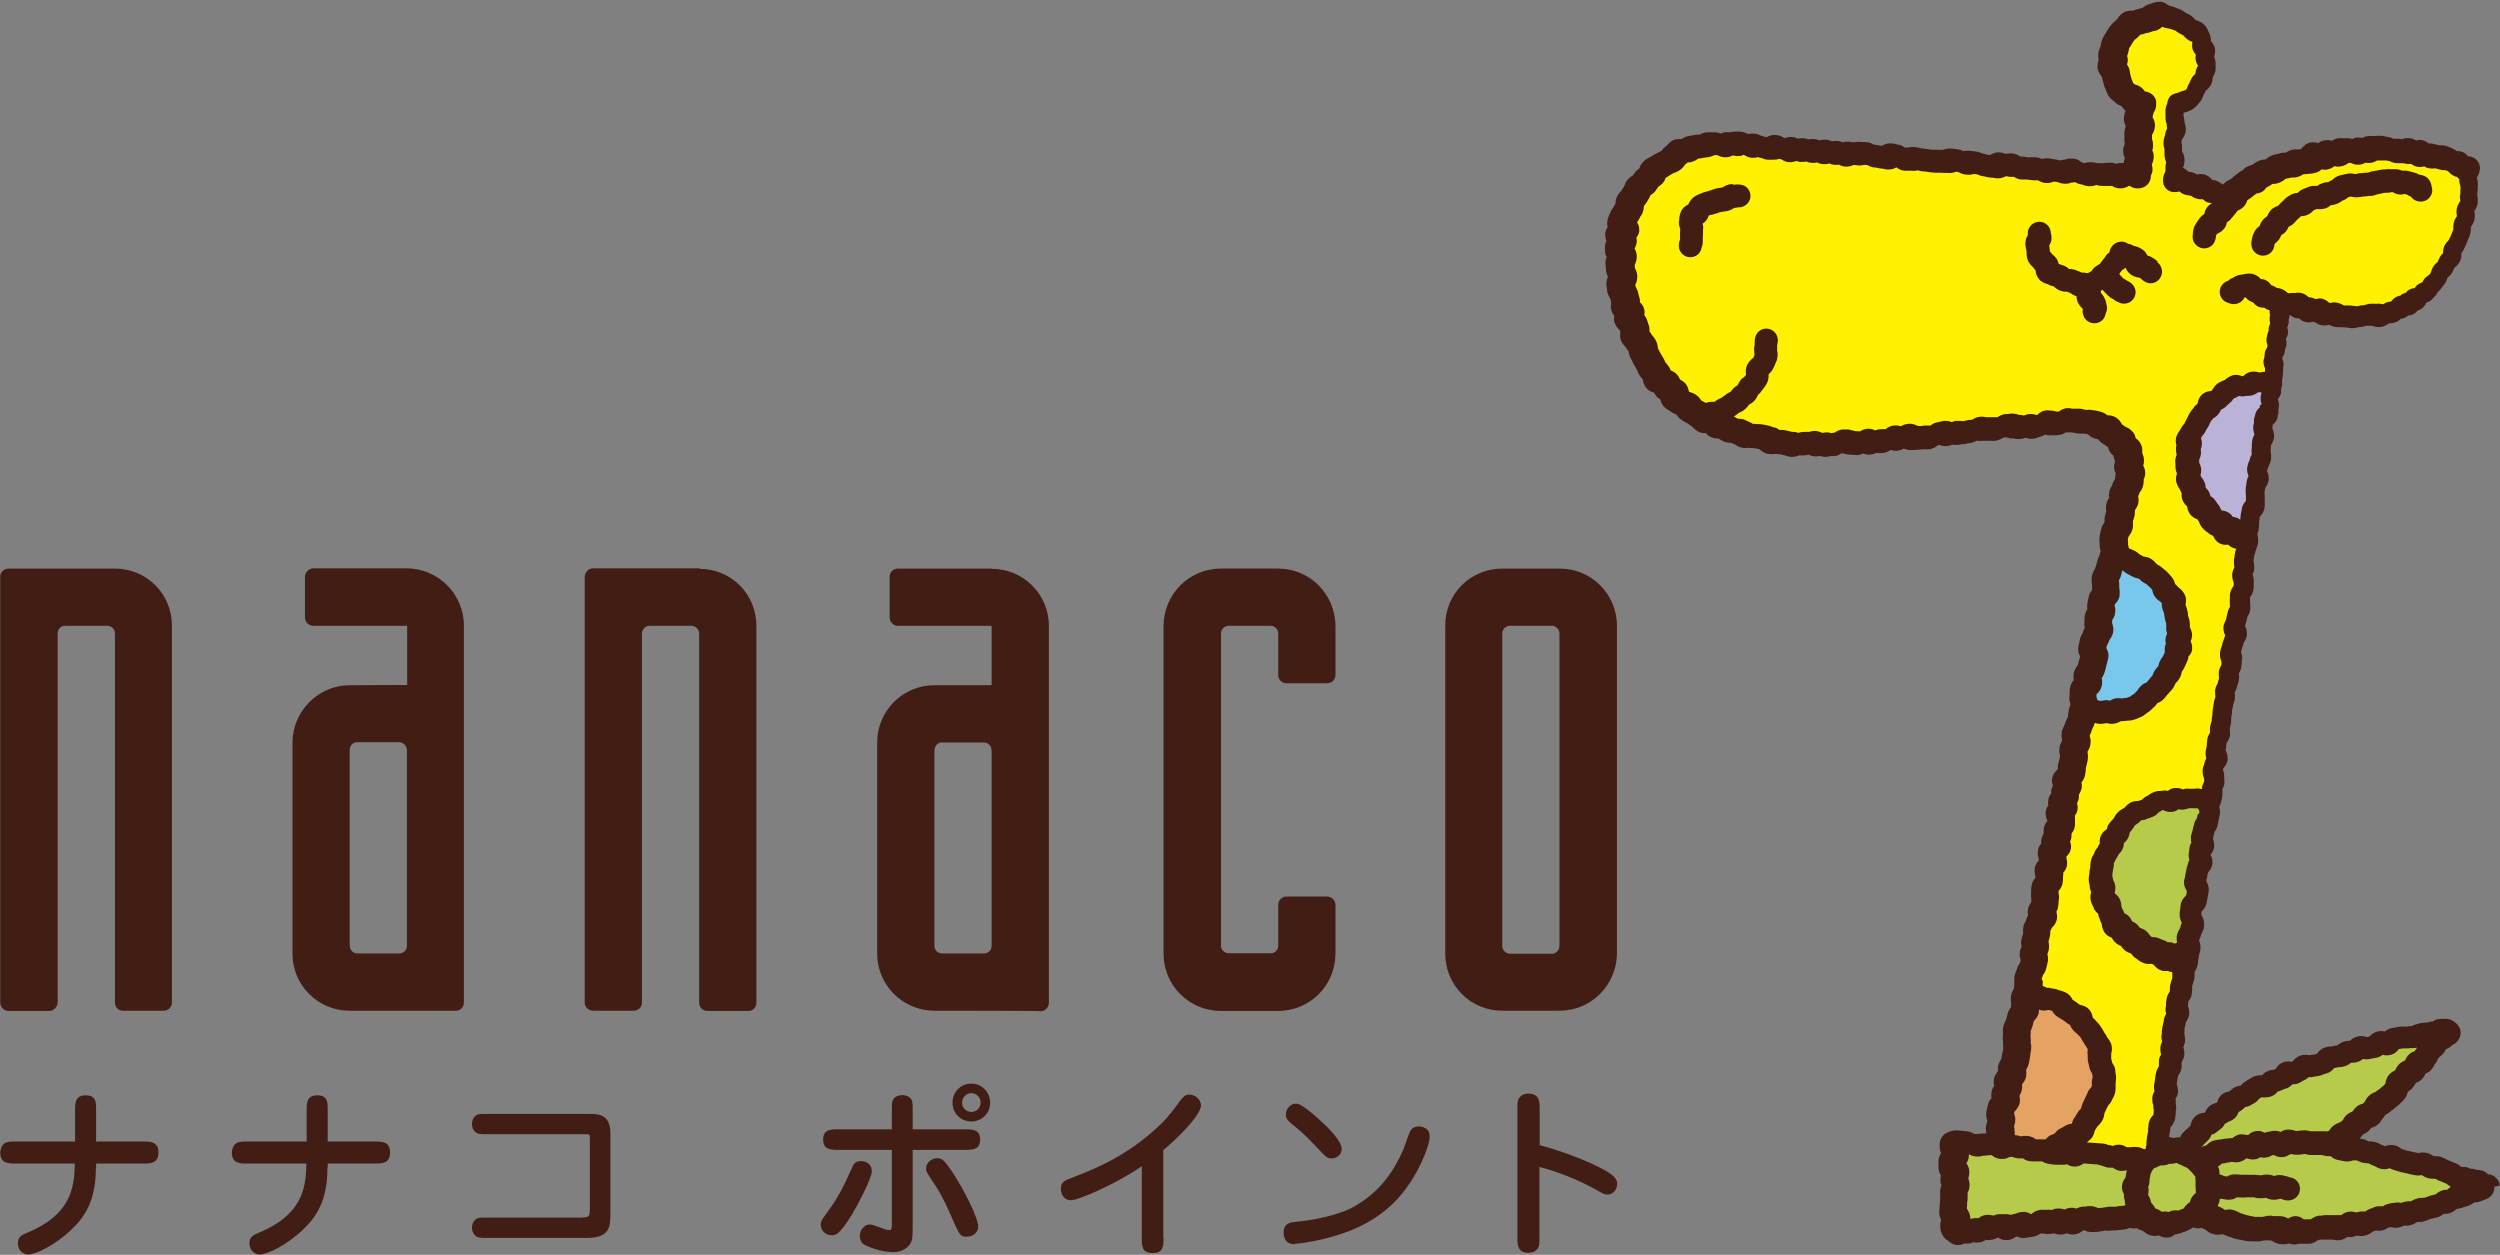
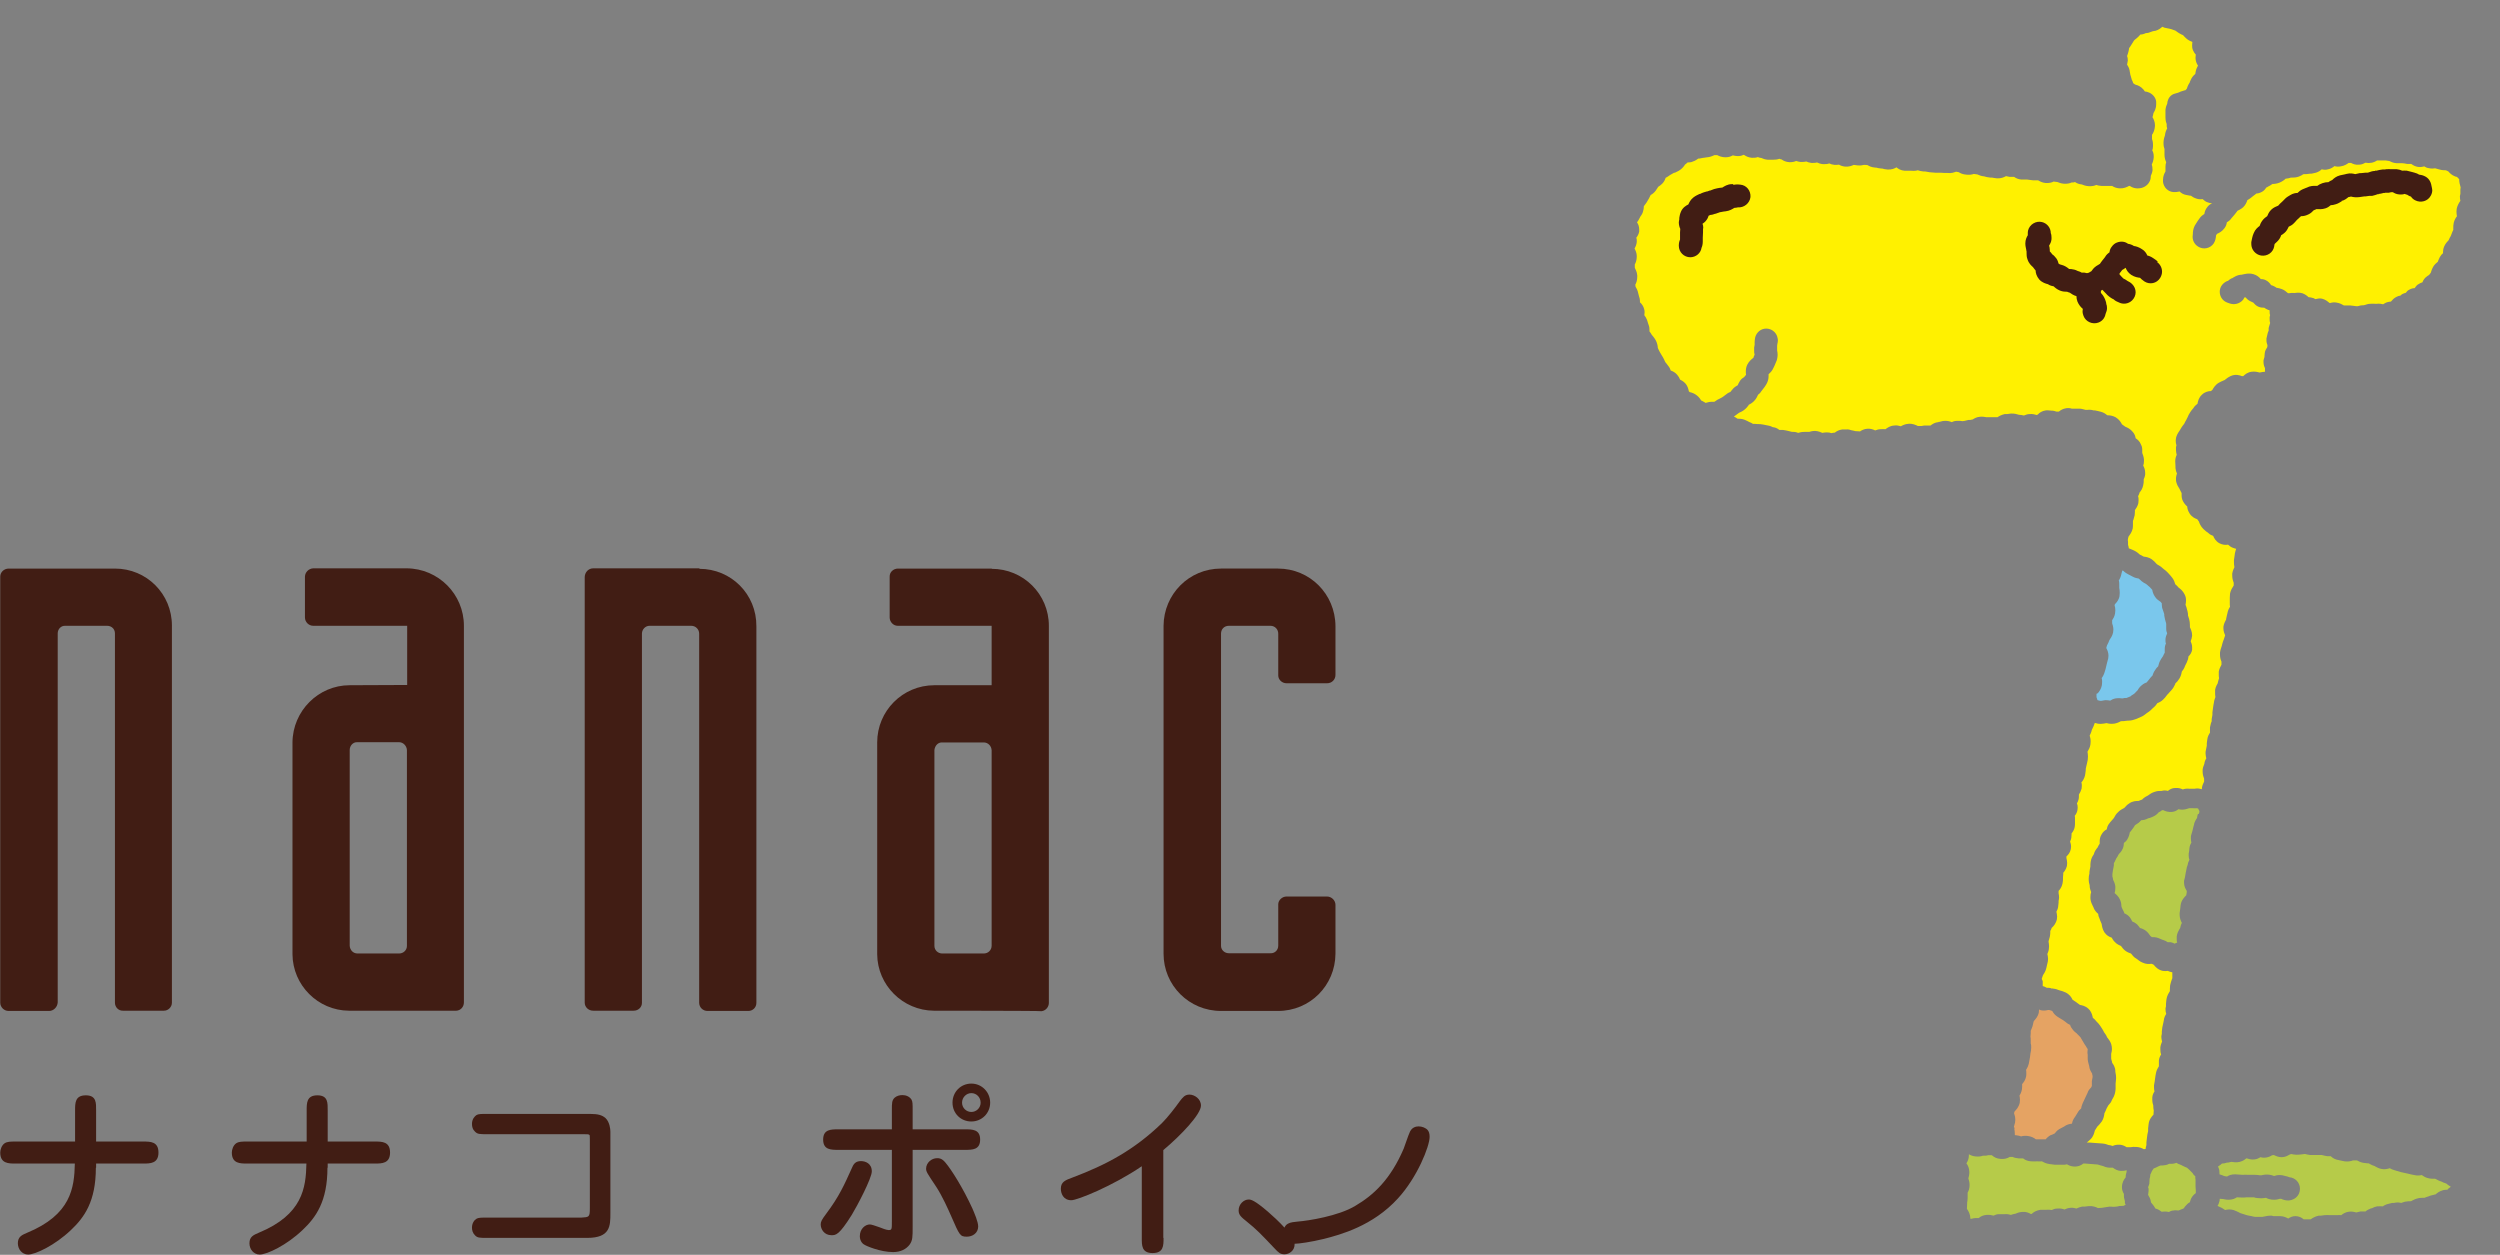
<svg xmlns="http://www.w3.org/2000/svg" id="_レイヤー_2" data-name="レイヤー_2" width="102.23" height="51.31" viewBox="0 0 102.23 51.31">
  <rect x="0" y="0" width="102.23" height="51.31" fill="#808080" stroke="none" />
  <defs>
    <style>
      .cls-1 {
        fill: #7ac7ec;
      }

      .cls-2 {
        fill: #bbb3d7;
      }

      .cls-3 {
        fill: #411d14;
      }

      .cls-4 {
        fill: #e5a363;
      }

      .cls-5 {
        fill: #b6cb49;
      }

      .cls-6 {
        fill: #fff100;
      }
    </style>
  </defs>
  <g id="_レイヤー_1-2" data-name="レイヤー_1">
    <g>
      <g>
        <path class="cls-3" d="M3.92,47.75c0,1.38-.47,2.03-1.02,2.55-.65.62-1.45,1-1.75,1-.25,0-.42-.22-.42-.46,0-.27.17-.34.38-.43,1.79-.74,1.93-1.83,1.95-2.83H.63c-.28,0-.62,0-.62-.45,0-.11.05-.29.18-.38.11-.07.24-.07.45-.07h2.43v-1.27c0-.31,0-.62.44-.62s.42.32.42.62v1.27h1.93c.29,0,.62,0,.62.45s-.34.45-.62.45h-1.93v.17Z" />
        <path class="cls-3" d="M13.39,47.75c0,1.38-.47,2.03-1.02,2.55-.65.62-1.45,1-1.75,1-.25,0-.42-.22-.42-.46,0-.27.17-.34.38-.43,1.79-.74,1.93-1.83,1.95-2.83h-2.43c-.28,0-.62,0-.62-.45,0-.11.05-.29.18-.38.11-.07.24-.07.45-.07h2.43v-1.27c0-.31,0-.62.44-.62s.42.32.42.62v1.27h1.93c.29,0,.62,0,.62.45s-.34.45-.62.45h-1.93v.17Z" />
        <path class="cls-3" d="M24.13,45.55c.33,0,.49.05.63.17.17.16.2.45.2.55v3.34c0,.52,0,1.01-.95,1.01h-4.08c-.32,0-.41,0-.51-.11-.09-.09-.12-.2-.12-.31,0-.19.1-.31.18-.36.08-.05.19-.05.45-.05h3.85c.31-.02.34-.02.34-.38v-2.84c0-.13,0-.15-.03-.17-.04-.02-.06-.02-.25-.02h-3.91c-.32,0-.41,0-.51-.11-.09-.08-.12-.19-.12-.31,0-.2.11-.31.18-.36.08-.05.19-.05.45-.05h4.19Z" />
        <path class="cls-3" d="M34,50.51c-.3,0-.44-.25-.44-.44,0-.11.04-.19.22-.43.54-.72.74-1.18,1.07-1.91.08-.19.19-.25.36-.25s.44.09.44.42c0,.28-.6,1.42-.82,1.78-.52.83-.65.83-.83.83ZM37.32,50.17c0,.41,0,.55-.12.72-.14.19-.37.31-.68.31-.52,0-1.1-.25-1.17-.3-.05-.02-.19-.13-.19-.35,0-.3.22-.48.41-.48.06,0,.21.05.38.11.12.05.31.12.39.12.13,0,.13-.04.13-.35v-2.93h-2.19c-.3,0-.62,0-.62-.42s.32-.42.62-.42h2.19v-.77c0-.31,0-.41.11-.52.09-.08.21-.11.32-.11.15,0,.29.06.37.18.05.08.05.19.05.45v.77h2.14c.3,0,.62,0,.62.42s-.32.42-.62.42h-2.14v3.15ZM40,50.15c0,.28-.24.42-.46.42-.28,0-.3-.05-.64-.83-.14-.32-.37-.83-.61-1.2-.38-.57-.42-.63-.42-.75,0-.24.22-.43.45-.43.08,0,.19,0,.34.18.24.28.72,1.04,1.1,1.87.09.21.24.55.24.75ZM40.49,45.09c0,.43-.34.77-.77.77s-.77-.33-.77-.77.34-.78.77-.78.77.35.77.78ZM39.34,45.09c0,.22.18.38.38.38s.38-.16.38-.38-.17-.39-.38-.39-.38.18-.38.39Z" />
        <path class="cls-3" d="M47.58,50.62c0,.32,0,.62-.45.62s-.44-.32-.44-.62v-2.93c-1.19.81-2.64,1.39-2.88,1.39-.34,0-.43-.29-.43-.47,0-.28.18-.35.48-.46,1.38-.52,2.51-1.12,3.65-2.22.24-.24.52-.6.75-.92.1-.12.18-.25.38-.25s.47.17.47.45c0,.35-.81,1.21-1.54,1.82v3.59Z" />
-         <path class="cls-3" d="M52.94,50.88c-.45,0-.45-.42-.45-.47,0-.41.28-.43.6-.46.39-.03,1.64-.22,2.33-.64.75-.44,1.44-1.08,1.98-2.34.04-.1.19-.55.23-.63.08-.24.27-.28.38-.28.14,0,.29.06.37.15.05.06.08.14.08.28,0,.38-.5,1.65-1.3,2.52-1.02,1.12-2.35,1.48-3.02,1.65-.53.13-1.04.2-1.2.2ZM54.87,46.96c0,.27-.23.41-.41.41s-.24-.06-.42-.25c-.55-.58-.72-.76-1.13-1.09-.21-.17-.33-.26-.33-.45,0-.27.22-.45.41-.45.09,0,.23.02.79.5.38.33,1.08.98,1.08,1.34Z" />
-         <path class="cls-3" d="M62.95,50.6c0,.29,0,.39-.12.51-.07.07-.17.12-.32.12-.46,0-.46-.33-.46-.63v-5.25c0-.29,0-.38.12-.51.07-.07.17-.12.32-.12.47,0,.47.33.47.63v1.48c.36.08,1.58.47,2.39.88.35.18.78.39.78.69,0,.22-.15.45-.4.45-.11,0-.15-.02-.48-.21-.69-.38-1.48-.71-2.3-.92v2.88Z" />
+         <path class="cls-3" d="M52.94,50.88c-.45,0-.45-.42-.45-.47,0-.41.28-.43.6-.46.39-.03,1.64-.22,2.33-.64.75-.44,1.44-1.08,1.98-2.34.04-.1.19-.55.23-.63.08-.24.27-.28.38-.28.14,0,.29.06.37.15.05.06.08.14.08.28,0,.38-.5,1.65-1.3,2.52-1.02,1.12-2.35,1.48-3.02,1.65-.53.13-1.04.2-1.2.2Zc0,.27-.23.41-.41.41s-.24-.06-.42-.25c-.55-.58-.72-.76-1.13-1.09-.21-.17-.33-.26-.33-.45,0-.27.22-.45.41-.45.09,0,.23.02.79.5.38.33,1.08.98,1.08,1.34Z" />
      </g>
      <g>
-         <path class="cls-3" d="M63.78,23.25h-2.35c-1.3,0-2.34,1.04-2.33,2.34v13.41c0,1.29,1.04,2.34,2.34,2.33h2.33c1.3,0,2.34-1.05,2.35-2.34v-13.4c0-1.3-1.05-2.34-2.34-2.34ZM63.46,39h-1.71c-.18,0-.32-.15-.32-.32v-12.78c0-.17.14-.31.32-.31h1.71c.16,0,.31.14.31.32v12.78c-.01.17-.14.31-.32.32Z" />
        <path class="cls-3" d="M54.27,36.66h-1.66c-.18,0-.34.15-.34.32v1.69c0,.18-.14.32-.32.31h-1.7c-.18,0-.32-.14-.32-.3v-12.77c0-.18.13-.32.32-.32h1.7c.19,0,.32.15.32.32v1.71c0,.17.15.32.34.32h1.66c.19,0,.34-.15.34-.34v-2c-.01-1.31-1.05-2.35-2.35-2.35h-2.33c-1.31,0-2.34,1.05-2.35,2.34v13.41c0,1.29,1.04,2.34,2.35,2.34h2.33c1.31,0,2.34-1.04,2.35-2.34v-2c0-.18-.16-.34-.35-.34Z" />
        <path class="cls-3" d="M40.56,23.25h-3.84c-.18,0-.35.14-.34.34v1.66c0,.18.15.34.33.34,0,0,3.84,0,3.84,0v2.43h-2.34c-1.3,0-2.34,1.05-2.34,2.34,0,0,0,8.65,0,8.66.01,1.27,1.05,2.3,2.32,2.31,0,0,4.37,0,4.4.02.17-.02.3-.17.3-.34v-15.42c0-1.29-1.04-2.33-2.34-2.33ZM40.24,38.99h-1.71c-.18,0-.32-.14-.32-.31v-8.01c.02-.18.15-.32.32-.31h1.7c.17,0,.31.14.32.32v7.99c0,.18-.14.32-.32.32Z" />
        <path class="cls-3" d="M28.6,23.24h-4.34c-.19,0-.34.15-.35.35v17.41c0,.18.15.33.35.33h1.65c.2,0,.34-.15.34-.32v-15.1c0-.17.14-.32.31-.32h1.71c.17,0,.32.14.32.32v15.09c0,.2.16.34.34.34,0,0,1.67,0,1.67,0,.18,0,.33-.14.33-.33v-15.4c.01-1.31-1.03-2.35-2.33-2.35Z" />
        <path class="cls-3" d="M16.65,23.24h-3.84c-.19.01-.33.16-.34.33v1.68c0,.18.15.34.34.34,0,0,3.84,0,3.84,0v2.42s-2.35.01-2.35.01c-1.28,0-2.33,1.05-2.34,2.34,0,0,0,8.66,0,8.66.01,1.27,1.04,2.3,2.31,2.31,0,0,4.39,0,4.39,0,.18-.01.31-.16.31-.34v-15.4c0-1.29-1.04-2.34-2.34-2.35ZM16.33,38.99h-1.71c-.18,0-.31-.14-.32-.32v-8c0-.18.14-.33.31-.32h1.71c.17,0,.31.15.32.32v8.01c0,.17-.14.31-.32.31Z" />
        <path class="cls-3" d="M4.69,23.25H.36c-.2,0-.35.15-.35.33v17.42c0,.19.16.34.34.34,0,0,1.66,0,1.66,0,.18,0,.34-.16.35-.35v-15.09c0-.18.14-.32.31-.31h1.71c.18,0,.32.13.32.31v15.1c0,.18.14.34.34.33,0,0,1.66,0,1.66,0,.18,0,.33-.15.33-.33v-15.42c0-1.29-1.03-2.33-2.33-2.33Z" />
      </g>
      <g>
        <g>
-           <path class="cls-3" d="M102.22,48.48c-.02-.19-.14-.36-.33-.43-.05-.02-.1-.03-.15-.03-.05-.05-.11-.11-.2-.14-.09-.03-.17-.04-.22-.04-.02,0-.05-.01-.05-.01h-.04c-.08-.04-.15-.04-.21-.04-.03-.02-.06-.03-.09-.04-.1-.04-.2-.03-.25-.03-.01,0-.02,0-.03,0h0c-.06-.05-.15-.13-.28-.17l-.08-.03c-.05-.02-.12-.05-.19-.08l-.05-.03c-.06-.03-.13-.07-.23-.1-.12-.04-.22-.03-.3-.03-.06-.04-.15-.1-.26-.13-.15-.04-.29-.02-.36,0,0,0,0,0,0,0-.05-.01-.11-.02-.11-.02l-.1-.02-.17-.04-.11-.02-.09-.03s-.07-.02-.12-.04c0,0,0,0,0,0-.06-.05-.16-.12-.3-.15-.15-.03-.28,0-.37.04-.04-.02-.09-.04-.14-.05,0,0-.02-.01-.02-.01-.06-.04-.15-.09-.28-.12,0,0-.18-.02-.18-.02,0,0-.03,0-.06,0,0,0,0,0,0,0-.06-.03-.15-.08-.27-.1-.03,0-.06,0-.09-.01.06-.06.1-.12.13-.17.06-.02.14-.06.21-.12.06-.05.1-.1.13-.15.08-.02.18-.05.28-.14.08-.07.13-.15.16-.2,0,0,0-.02.01-.02.06-.06.1-.12.13-.17.05-.03.13-.07.21-.14,0,0,.05-.04.05-.04l.14-.11s.05-.04.05-.04l.13-.11s.1-.1.1-.1l.06-.06c.11-.11.16-.25.18-.35.06-.03.12-.07.18-.14.07-.08.12-.16.15-.22.08-.03.18-.07.26-.17.07-.07.11-.15.13-.21.07-.03.17-.07.24-.16.06-.07.11-.15.13-.2l.02-.03c.08-.1.12-.2.15-.26,0,0,.02-.01.02-.01.04-.04.1-.08.16-.15.06-.07.1-.14.12-.19.07-.02.17-.07.25-.16.09-.04.2-.11.29-.27.04-.07.06-.15.06-.24,0-.1-.03-.19-.09-.28-.06-.09-.29-.32-.58-.29,0,0,.03,0,.03,0h-.02c-.05,0-.14,0-.25.01-.1.02-.17.05-.23.1-.02,0-.04,0-.06,0,0,0-.12.03-.15.04-.01,0-.15.01-.15.01h0-.03s-.12.02-.12.02c0,0-.15.04-.15.04h-.02s.02,0,.02,0c-.09.02-.15.05-.2.08-.06,0-.13,0-.21.02,0,0-.04,0-.04,0-.07,0-.17-.01-.29.01,0,0-.11.02-.11.02l-.18.03c-.12.03-.21.09-.27.14-.08-.02-.18-.03-.3,0-.16.04-.27.14-.33.21-.01,0-.02,0-.02,0,0,0-.04,0-.08.02-.09-.03-.24-.07-.41-.02-.13.04-.23.11-.29.17-.07,0-.15,0-.24.03-.13.04-.22.11-.27.16-.06,0-.13.01-.22.04h-.04c-.06,0-.15.01-.26.05-.17.06-.26.17-.32.25-.02,0-.11.04-.13.04,0,0-.04,0-.04,0-.04,0-.08.01-.13.02-.09-.02-.23-.04-.39.02-.15.06-.24.16-.29.22-.02.01-.04.02-.06.03-.09-.02-.22-.03-.36.03-.15.06-.23.17-.28.26-.03,0-.06.02-.1.04,0,0-.02,0-.02,0-.06,0-.15.02-.25.07-.09.04-.14.1-.19.15-.1,0-.24,0-.38.07,0,0-.2.12-.2.12l-.11.07c-.08.05-.14.11-.18.16h0s0,0,0,0c-.07.01-.19.03-.3.1-.07.05-.13.1-.17.14-.07.01-.17.04-.27.1-.14.1-.2.24-.22.35,0,0-.02,0-.02.01-.07.02-.18.05-.29.13-.11.09-.16.19-.19.27,0,0-.01,0-.01.01-.1.01-.27.03-.41.17-.12.12-.16.26-.18.36-.04.04-.09.08-.13.13,0,0,0,0,0,0l-.04.03s-.1.09-.16.16c-.04.05-.07.11-.09.16-.1-.01-.19,0-.27.03-.06-.03-.12-.04-.18-.04v-.04s.03-.16.03-.16c0,0,.02-.18.02-.18,0,0,0-.01,0-.02.07-.07.17-.2.2-.38,0,0,.02-.19.02-.19v-.12s.02-.07.02-.1c0-.08-.01-.14-.02-.18,0,0,0,0,0-.02,0-.01,0-.03,0-.04,0-.05,0-.1-.01-.14.04-.06.09-.15.1-.25,0-.03,0-.06,0-.09,0-.11-.03-.2-.05-.26,0-.05.02-.1.02-.1v-.07s.03-.1.03-.1c0,0,0-.04.01-.08.05-.07.12-.17.14-.32,0-.04,0-.08,0-.11,0-.05,0-.09,0-.13.04-.06.1-.16.11-.28,0-.03,0-.06,0-.09,0-.09-.02-.17-.04-.23.02-.06.05-.13.07-.22,0-.04,0-.07,0-.1,0-.1-.02-.18-.03-.23,0,0,0,0,0-.01,0-.05.01-.12.01-.12v-.1s.03-.11.03-.11c0,0,.01-.06.02-.11,0,0,0-.01,0-.01.04-.06.11-.17.14-.32,0-.03,0-.06,0-.09,0-.11-.03-.21-.05-.27,0,0,0,0,0,0,0-.05.01-.11.01-.11,0,0,0-.03,0-.06.05-.07.13-.18.15-.34,0-.05.01-.1.01-.14s0-.07,0-.1c0,0,0-.05,0-.06,0-.01.02-.06.02-.06.02-.06.05-.14.07-.24,0-.05.01-.1.01-.14s0-.08,0-.11v-.02c.04-.07.11-.18.13-.32l.02-.18.02-.13s.01-.06.02-.1c.02-.06.04-.13.05-.21,0-.03,0-.06,0-.09,0-.11-.03-.2-.06-.27.03-.06.07-.14.09-.24,0,0,.02-.04.02-.04.03-.07.09-.17.1-.3,0-.03,0-.06,0-.09,0-.16-.07-.29-.11-.37,0-.04,0-.08,0-.08,0,0,0-.03,0-.05.08-.08.19-.2.22-.4,0,0,.04-.22.04-.22l.04-.22s0-.06,0-.08c0-.13-.05-.24-.1-.32,0-.03.01-.07.01-.07,0,0,.02-.09.02-.09,0,0,.02-.11.02-.12,0,0,.01-.03.01-.03,0-.02.02-.05.03-.08.06-.06.14-.17.16-.33,0-.03,0-.06,0-.08,0-.12-.04-.22-.08-.29t0,0c.06-.06.13-.17.15-.32,0-.03,0-.06,0-.08,0-.1-.03-.18-.05-.25.01-.04.03-.09.03-.15,0,0,.02-.06.02-.06,0,0,0-.04.02-.08.04-.06.11-.16.13-.3,0,0,.02-.1.02-.1l.03-.14.02-.1.02-.13s0-.06,0-.08c0-.07-.02-.13-.03-.18.03-.06.07-.13.08-.21,0,0,.02-.09.02-.09l.03-.15s0-.07,0-.11c0-.05,0-.09-.01-.13.03-.06.07-.14.09-.24,0-.04,0-.08,0-.11,0-.05,0-.1-.01-.13v-.03s0-.04,0-.06c0-.1-.02-.18-.05-.24,0-.02.01-.04.02-.07.06-.07.15-.17.17-.34,0-.03,0-.06,0-.08,0-.13-.04-.23-.08-.3,0,0,.02-.13.02-.13,0,0,.02-.16.02-.18.05-.06.11-.17.14-.3,0-.04,0-.08,0-.11,0-.06,0-.11-.01-.15,0,0,0-.01,0-.02,0-.02.01-.06.01-.06l.04-.17s.01-.16.01-.16v-.09s.03-.15.03-.15v-.1s.05-.23.05-.25c0,0,.01-.04.01-.04.02-.05.05-.13.06-.21,0-.04,0-.07,0-.11,0-.06,0-.1-.01-.14.03-.06.08-.15.1-.26h0l.02-.06c.02-.05.04-.12.05-.19,0-.04.01-.08.01-.12,0-.05,0-.1-.01-.14.03-.06.08-.15.1-.27l.02-.17v-.1s.02-.06.02-.09c0-.11-.03-.19-.05-.26.01-.05.03-.11.05-.19,0,0,0,0,0,0l.02-.05s.03-.09.04-.14c0,0,0,0,0,0,.04-.06.11-.17.13-.31,0-.03,0-.06,0-.08,0-.12-.04-.22-.08-.29.02-.05.04-.11.05-.17,0,0,.02-.07.02-.07,0,0,.02-.07.03-.13,0,0,0-.01,0-.01.04-.06.1-.16.12-.3,0-.04,0-.08,0-.11,0-.07,0-.12-.01-.17,0,0,0-.02,0-.03,0-.05,0-.1,0-.14v-.05c.05-.07.12-.17.14-.32.01-.08.01-.15.01-.2,0-.03,0-.06,0-.08,0-.03,0-.06,0-.09,0-.09-.02-.18-.05-.24.03-.06.06-.13.07-.22,0-.04,0-.07,0-.1,0-.09-.01-.16-.03-.21,0,0,0,0,0-.01,0-.05.03-.23.03-.23,0,0,.02-.06.02-.06.02-.06.04-.13.06-.21l.02-.05c.02-.06.05-.13.06-.23,0-.03,0-.07,0-.1,0-.09-.02-.17-.03-.22,0-.01,0-.02,0-.02.02-.06.05-.13.06-.23,0-.06.01-.11.01-.15,0-.03,0-.05,0-.08,0,0,0-.06,0-.06,0,0,.02-.11.02-.11,0,0,0-.03,0-.06.07-.07.17-.19.2-.37.01-.06.01-.11.01-.15,0-.03,0-.06,0-.08v-.06s0,0,0,0c0-.04,0-.08,0-.12,0-.06,0-.12-.01-.16,0,0,0-.02,0-.03,0-.04.02-.17.03-.21h0c.04-.07.11-.17.14-.32,0-.03,0-.06,0-.09,0-.12-.03-.22-.07-.29.02-.05.04-.11.06-.18,0,0,.02-.04.02-.04.03-.06.07-.15.09-.27,0-.04,0-.08,0-.11,0-.07,0-.13-.02-.18,0,0,0-.03,0-.04,0-.06.01-.17.01-.17,0,0,0-.03,0-.05h0c.04-.07.1-.17.13-.32,0-.03,0-.06,0-.09,0-.12-.04-.23-.07-.3,0-.03.01-.06.01-.06h0s0-.05,0-.08c.09-.06.18-.17.21-.33,0,0,0-.01,0,0v-.05s.02-.09.03-.09v-.16s0,0,0,0c0-.02.02-.12.02-.12h0s0-.06,0-.08c0-.08-.02-.15-.04-.2,0-.01,0-.03,0-.03h0c.06-.06.11-.15.13-.27,0,0,0,0,0,0,0-.03,0-.05,0-.07,0-.03,0-.06,0-.08.02-.04.03-.09.04-.14,0-.03,0-.05,0-.08,0-.04,0-.08-.01-.11.01-.03.02-.07.03-.11,0,0,.01-.12.01-.12,0,0,0-.03,0-.03,0,0,0,0,0,0,0,0,.01-.15.01-.15v-.02s.01-.08.01-.08v-.06s.01-.05.01-.08c0-.08-.02-.16-.05-.22,0,0,0-.02,0-.02,0,0,0-.02,0-.05.04-.06.08-.14.1-.24,0,0,0-.07.01-.1.02-.05.05-.11.06-.19,0-.03,0-.05,0-.08,0-.06-.01-.11-.03-.15.04-.06.07-.13.09-.22,0-.03,0-.05,0-.08,0-.06-.01-.12-.03-.16,0-.03.02-.06.02-.06,0,0,0,.01,0,.01v-.02s.04-.13.04-.14c0-.03,0-.05,0-.08s0-.05,0-.07c.02-.04.03-.09.04-.14,0-.01,0-.02,0-.03.06.05.13.1.23.13.06.02.11.02.16.02.06.06.14.12.27.15.12.03.22.01.3-.02.04.02.08.03.13.05-.01,0-.03,0-.03,0h.02c.05.04.13.09.25.1.11.02.2,0,.28-.02.07.03.16.08.27.09.09.01.16.01.23.01h.1s.1.01.1.01c.06.01.14.02.22.03.12,0,.23-.03.3-.04,0,0,.04-.01.04-.01.1,0,.19-.03.25-.05,0,0,.03,0,.04,0,0,0,.05,0,.05,0,.05,0,.1,0,.17,0h0c.08.03.22.08.39.04.13-.03.23-.09.29-.14.07,0,.17,0,.28-.05.09-.03.16-.09.21-.14.06,0,.13-.02.2-.06.04-.02.07-.05.1-.07.07,0,.16-.02.24-.07.06-.04.1-.08.14-.13.05-.01.11-.04.16-.08.11-.07.16-.17.19-.23,0,0,.01-.02.02-.02.06-.02.14-.05.2-.11l.1-.11.02-.02h0c.07-.06.11-.13.13-.19.03-.02.07-.05.1-.09,0,0,.12-.16.12-.16l.05-.06c.08-.1.11-.2.13-.27.05-.04.12-.1.18-.19.05-.08.08-.16.1-.22.07-.05.16-.13.23-.26.05-.09.06-.19.06-.26,0-.03,0-.06,0-.08.04-.05.09-.12.13-.22,0,0,.03-.07.03-.07.03-.06.06-.12.09-.21,0,0,.03-.07.03-.07.02-.06.06-.13.08-.21.03-.09.03-.18.03-.24v-.05h0c.05-.07.12-.17.15-.32.01-.05.01-.09.01-.14,0-.07-.01-.13-.02-.19.05-.07.12-.18.14-.33,0-.04,0-.08,0-.11,0-.07,0-.14-.02-.19,0,0,0-.05,0-.05,0-.05.02-.21.02-.21v-.13s.01-.05.01-.07c0-.11-.03-.2-.05-.27.05-.09.12-.21.13-.37,0,0,0-.02,0-.03,0-.18-.11-.35-.27-.43-.08-.04-.16-.05-.22-.05-.05-.07-.12-.14-.23-.18-.08-.03-.16-.04-.22-.03-.05-.04-.11-.08-.19-.11l-.06-.03-.18-.07c-.11-.04-.21-.03-.28-.03h-.02c-.06-.02-.19-.05-.19-.05h-.02c-.08-.03-.15-.03-.21-.02-.06-.05-.15-.11-.27-.14-.1-.02-.19,0-.26.01-.06-.04-.14-.08-.23-.09-.14-.02-.26.01-.33.04,0,0,0,0,0,0l-.16-.02c-.08,0-.15,0-.2,0-.06-.03-.16-.07-.28-.08h.02-.03c-.06-.02-.13-.04-.22-.04h-.17s-.07.01-.07.01h-.24c-.12,0-.21.04-.28.08-.05-.01-.12-.02-.19-.02-.08,0-.16.03-.22.06-.07-.02-.15-.04-.25-.03-.02,0-.05,0-.08,0-.06,0-.14,0-.23,0-.12.01-.21.06-.27.11-.08-.03-.19-.05-.32-.02-.1.02-.18.06-.25.11-.09-.03-.2-.05-.33-.02-.18.04-.29.17-.36.26-.03,0-.05.01-.08.02h-.01c-.07,0-.18-.02-.31.02-.1.03-.18.08-.23.11,0,0,0,0,0,0h-.02c-.07,0-.18,0-.29.05h0s-.04,0-.06.01c-.06.01-.14.03-.22.06-.11.05-.19.11-.24.16-.07,0-.18.01-.29.06-.09.04-.16.09-.21.13,0,0-.02.01-.03.02-.01,0-.03.01-.06.02-.05.02-.11.04-.18.07-.07.04-.12.09-.16.14-.03.01-.07.03-.1.05l-.12.09-.04.03-.16.13s-.05.04-.06.05c0,0-.03.02-.03.02-.06.03-.14.07-.22.14-.03.02-.05.05-.07.07,0,0,0,0,0,0,0,0,0,0-.01,0-.02-.01-.05-.03-.05-.03l-.17-.1c-.08-.04-.15-.05-.22-.06-.06-.07-.14-.15-.26-.2-.14-.05-.26-.04-.36-.02-.05-.03-.11-.06-.18-.08-.06-.02-.12-.02-.17-.03-.05-.05-.12-.11-.22-.16h0c.03-.08.05-.16.06-.28v-.04c0-.16-.05-.28-.1-.35,0-.03,0-.06,0-.09,0-.01,0-.02,0-.02h0s0-.04,0-.06c0-.1-.02-.17-.03-.22.01-.03.02-.07.03-.11.06-.07.14-.19.15-.36,0-.02,0-.03,0-.04,0-.12-.02-.2-.05-.27,0-.13-.03-.22-.04-.27,0-.03,0-.1,0-.14,0,0,0,0,0,0,.02,0,.03-.01.05-.02,0,0-.01,0-.01,0h.05c.09-.04.22-.07.34-.17.08-.06.14-.13.18-.18l.03-.04c.12-.12.15-.25.18-.33h0c.04-.06.07-.12.09-.17.07-.05.17-.13.23-.28.04-.1.05-.2.06-.26,0,0,0-.01,0-.02,0,0,0,0,0,0,.04-.06.1-.17.11-.31h0s0-.18,0-.18v-.04s0-.02,0-.02c0-.11-.03-.2-.06-.27.02-.06.04-.14.04-.23,0-.04,0-.09-.01-.13-.03-.12-.1-.21-.16-.28,0-.02,0-.03,0-.05,0-.08-.02-.18-.07-.27l-.02-.05c-.03-.06-.06-.15-.12-.23-.13-.18-.31-.23-.41-.26h0s0,0,0,0c-.04-.05-.1-.1-.17-.16-.08-.06-.15-.1-.21-.12l-.05-.03-.03-.02s-.12-.09-.22-.13h-.03c-.07-.04-.16-.07-.26-.1l-.06-.02s-.06-.02-.1-.03c-.07-.06-.18-.14-.34-.14-.15,0-.27.04-.34.07,0,0-.02,0-.03.01-.16.03-.27.11-.34.17-.06.01-.13.03-.2.06h0s0,0,0,0c0,0,0,0,0,0h-.03s-.09.03-.15.05c-.1,0-.27-.01-.44.11-.11.08-.17.17-.21.23,0,0,0,.01-.01.02-.02.02-.05.04-.05.04-.07.06-.16.14-.23.24-.06.08-.12.17-.17.26,0,0-.03.05-.03.05-.04.06-.08.13-.12.22-.04.09-.05.18-.07.24v.06s-.03.05-.03.05c-.02.06-.06.15-.07.26,0,.02,0,.05,0,.07,0,.07.01.12.02.17-.02.06-.05.15-.05.25,0,.02,0,.04,0,.06.02.18.12.3.18.38.01.06.03.14.06.23h0s.01.04.01.04c.01.06.04.16.09.25h0s.01.04.01.04c.02.07.06.16.13.26.07.09.15.15.21.19l.03.03h0c.09.09.19.13.27.16.03.06.09.13.16.19-.03.06-.06.16-.07.3,0,.01,0,.02,0,.03,0,.12.04.22.08.3-.03.06-.05.14-.06.24,0,0,0,.16,0,.16v.09s0,.03,0,.05c0,.07,0,.13.02.18-.03.06-.06.15-.07.26v.03c0,.11.03.21.07.28-.02.06-.04.13-.05.21-.01,0-.04,0-.04,0-.11,0-.21.01-.28.04-.06-.03-.13-.05-.21-.05-.12,0-.2,0-.27.02-.07,0-.12,0-.17,0-.03,0-.03,0-.06,0t-.04,0c-.05-.01-.12-.03-.22-.04-.13-.01-.23.01-.3.04-.03-.01-.07-.02-.12-.03-.07-.06-.19-.15-.38-.16-.15-.01-.26.02-.33.05-.08,0-.14.02-.19.03-.06-.02-.13-.04-.22-.05,0,0-.25-.04-.25-.04-.1,0-.19,0-.26.03-.07-.03-.15-.07-.26-.07-.11-.01-.18,0-.24,0,0,0,0,0-.01,0,0,0-.01,0-.01,0h-.07s-.16-.03-.16-.03c-.06,0-.1,0-.14,0-.07-.06-.18-.11-.33-.13-.11,0-.19,0-.25.02-.06-.02-.14-.05-.25-.06-.18-.02-.31.05-.4.11-.03,0-.07-.01-.13-.02h0s0,0,0,0c-.05-.02-.11-.04-.2-.05-.07-.03-.15-.07-.28-.08,0,0-.24-.03-.24-.03-.09,0-.17,0-.23.02-.06-.03-.15-.07-.26-.08l-.25-.03c-.16-.01-.27.03-.35.06-.03,0-.19-.01-.19-.01h-.23s-.24-.03-.24-.03c0,0-.24-.03-.24-.03h0s0,0,0,0c-.06-.02-.13-.04-.23-.05-.12-.01-.2,0-.27.02h0c-.07,0-.11,0-.16,0-.07-.06-.18-.12-.33-.13h0s0,0,0,0c-.05-.02-.12-.04-.22-.04-.16-.01-.29.04-.37.1-.03,0-.08-.01-.13-.02t-.04,0s-.1-.03-.17-.03c-.06-.04-.16-.09-.32-.1,0,0-.23-.01-.23-.01-.11-.01-.19,0-.26.02-.02,0-.22-.03-.22-.03-.09,0-.17,0-.24.03-.06-.03-.14-.06-.23-.06-.08,0-.15,0-.2.02-.06-.03-.14-.06-.25-.07-.11,0-.19,0-.26.03-.06-.03-.14-.05-.24-.06-.09,0-.16,0-.22.02-.06-.02-.13-.05-.21-.05-.09,0-.16,0-.22.02-.07-.03-.15-.07-.26-.07-.1,0-.2.01-.29.05,0,0,0,0,0,0-.07-.05-.18-.12-.34-.13-.18-.02-.31.04-.39.09h-.03c-.05-.02-.12-.05-.2-.06-.07-.04-.16-.08-.29-.09-.08,0-.15,0-.21.02-.04-.02-.08-.03-.13-.04-.05-.03-.12-.05-.22-.06h-.19c-.07,0-.14,0-.22.03-.03,0-.07-.01-.11-.01-.11,0-.21.03-.28.06-.08-.03-.17-.06-.29-.05h-.06c-.06,0-.14-.01-.23,0-.12.01-.21.06-.27.09,0,0,0,0-.02,0-.02,0-.05,0-.05,0-.06,0-.13.01-.2.03,0,0-.07.01-.07.01-.06,0-.13.02-.2.04-.09.03-.16.07-.21.1-.08,0-.19,0-.32.04-.15.07-.24.18-.29.24-.1.07-.17.15-.21.21,0,0,0,0,0,0h0c-.05.02-.12.05-.2.1,0,0,0,0,0,0l-.04.02c-.05.03-.12.06-.2.12h0s-.04.02-.06.03c-.06.03-.15.08-.23.16-.1.09-.15.2-.17.28-.04.03-.1.07-.15.13-.05.06-.09.12-.12.16h0c-.06.04-.16.1-.24.21-.05.07-.08.14-.1.2l-.02.04h0s-.07.12-.11.18c0,0,0,0,0,0-.05.05-.12.12-.18.24-.05.1-.06.2-.06.27,0,0,0,.01,0,.02-.03.04-.06.09-.09.15,0,0,0,0,0,0-.04.05-.11.15-.15.28h0s0,0,0,0l-.02.04c-.02.05-.06.13-.07.22,0,.04-.01.08-.01.11,0,.06.01.11.02.16-.05.07-.09.15-.1.26,0,.02,0,.04,0,.06,0,.09.02.17.05.23-.03.07-.06.15-.06.25h0s0,.13,0,.13v.02s0-.01,0-.01c0,.12.03.21.07.28-.03.06-.05.14-.05.24,0,.01,0,.02,0,.03,0,0,.02.19.02.19v.1c.02.1.05.19.08.25-.03.07-.06.17-.06.28,0,.02,0,.05,0,.08,0,0,.03.16.03.16v.09c.04.13.09.23.13.29,0,0,0,0,0,0,.01.05.03.12.03.12,0,0,0,.02,0,.03,0,.04-.01.09-.01.15,0,.05,0,.1.02.15.02.1.07.18.12.24,0,.04-.01.08-.01.12,0,.05,0,.1.02.15.05.16.15.26.22.32,0,.02.01.03.02.07,0,.03-.01.08-.01.13,0,.07,0,.15.04.23.06.14.15.22.2.28h0c.04.07.08.12.11.16,0,.07.02.17.08.27,0,0,.04.08.04.08l.08.16s.12.21.12.21c0,0,.01.02.01.02,0,0,.02.04.02.04.02.06.05.13.1.21,0,0,.12.15.12.15,0,0,0,0,.01.02.01.08.04.2.13.32.09.12.22.18.32.2.03.05.06.1.11.16.05.06.11.1.16.13.02.1.06.22.18.32.06.06.13.1.18.13l.05.03h0c.09.07.18.11.24.13.04.06.1.14.2.21.07.05.13.08.18.11l.06.03s.07.05.07.05c0,0,.09.06.13.09,0,0,.02.02.02.02,0,0,0,0,0,0,.05.05.12.12.22.18.12.07.23.07.33.07.05.06.11.12.2.16.13.06.25.06.32.06.05.04.13.09.23.13.12.04.23.05.3.05h0s.09.05.15.07c0,0,0,0,0,0,.05.04.13.09.25.12.12.03.23.02.29.01h0c.06,0,.12.01.16.01h.02s.13.02.13.02c0,0,.04,0,.06.01,0,0,.02,0,.02,0,.02.01.06.02.09.04.06.06.17.15.33.17.11.02.21,0,.27,0h0s.05,0,.05,0l.15.02h.06s.09.03.14.04c0,0,.02,0,.02,0,.06.02.14.06.25.06.14.01.26-.04.32-.06h0c.05,0,.11,0,.11,0h.06c.08,0,.16-.01.21-.03.07.03.16.07.28.07.08,0,.14,0,.19-.02.06.02.13.04.23.04.08,0,.15-.02.19-.03h.14c.13,0,.23-.05.3-.11.02,0,.05,0,.07,0,.01,0,.02,0,.02,0,.07.02.17.05.3.05,0,0,.03,0,.03,0,.06,0,.14.02.24.02.1,0,.17-.04.24-.07.08.03.17.06.28.05.12-.01.21-.05.27-.07,0,0,0,0,.01,0,.01,0,.03,0,.03,0,.06,0,.14.02.23,0,.13-.01.24-.07.31-.12.07.02.16.04.26.03.12-.01.21-.05.28-.09.08.04.19.07.33.06h.08s.15-.01.15-.01c0,0,.12-.01.12-.01,0,0,.1-.01.11-.01h.05s.12.01.2,0c.17-.02.29-.11.36-.17.02,0,.03,0,.04-.01.07.03.18.06.31.05.1,0,.18-.04.23-.06,0,0,0,0,0,0h0c.06.01.14.02.25.01l.17-.03h.08s.17-.04.17-.04h.07c.12-.03.21-.07.27-.1.06,0,.14.02.23,0h0s.06,0,.06,0c.05,0,.11,0,.19,0h0,.01,0,.04c.06,0,.13.02.22,0,.15-.01.26-.09.33-.13.03,0,.09-.01.11-.01.06.02.16.05.28.05,0,0,.02,0,.02,0,.06.01.16.03.28.02.09-.01.16-.03.22-.05.07.02.17.05.3.04.11-.01.2-.05.25-.07,0,0,.02-.01.03-.01.09-.02.16-.05.22-.09.06.02.14.04.25.03,0,0,.05,0,.05,0h.17s.11-.02.11-.02c.11-.01.19-.05.26-.1h.02c.05,0,.11,0,.17,0,0,0,.05,0,.07,0,0,0,.05.01.05.01.05.01.12.03.21.04h.24s.05.01.05.01c.04,0,.07.01.1.02.05.04.12.11.22.15.07.03.14.04.2.05.03.05.07.09.13.14l.12.08.04.02s0,0,0,0h0s0,0,0,0c.04.03.07.06.11.08.01.06.03.12.07.18.04.08.1.13.16.17,0,.03,0,.07.02.11,0,0,.03.08.04.12-.02.06-.04.14-.04.23,0,.11.03.2.07.27,0,.01,0,.03-.01.04-.01.06-.02.11-.02.15,0,.01,0,.02,0,.04-.04.06-.1.14-.12.25h0s-.01.03-.01.03c0-.01,0-.02,0-.03v.02c-.04.06-.09.15-.11.27,0,.04-.01.08-.01.11,0,.04,0,.08.01.12-.05.06-.1.15-.12.26-.01.05-.01.09-.01.14,0,.06,0,.1.01.14h0s-.01.04-.01.04l-.05.18c-.01.06-.01.11-.01.15,0,.03,0,.06,0,.09-.05.07-.12.17-.15.31,0,0-.02.1-.02.1l-.03.14s-.01.09-.01.13c0,.06,0,.12.01.16,0,0,0,.02,0,.03,0,.02,0,.04,0,.07,0,.09.02.16.04.22,0,0,0,.01,0,.01,0,0-.05.18-.05.19,0,0,0,0,0,0l-.02.04c-.03.06-.06.14-.08.24,0,0-.01.04-.02.07-.02.05-.04.11-.05.17,0,0-.02.03-.02.03-.04.06-.09.16-.12.29-.01.05-.01.1-.01.14,0,.07,0,.13.02.18v.04s0,.07,0,.09c0,.04,0,.08,0,.12-.06.07-.12.16-.14.28l-.02.1-.03.14s-.01.09-.01.12c0,.05,0,.1.01.13-.03.06-.08.14-.1.23-.02.08-.02.15-.02.2v.06h0s-.01.08-.01.12c0,.07.01.12.02.17-.03.05-.06.11-.08.19,0,0-.01.02-.01.02-.03.06-.09.15-.11.27,0,0-.02.1-.02.1l-.04.17s-.01.07-.01.11c0,.13.04.23.08.3-.01.04-.04.16-.04.16l-.03.1s-.01.06-.03.11c0,0,0,0,0,0-.05.06-.13.17-.16.33,0,.04-.01.09-.01.13,0,.05,0,.1.01.14-.06.07-.12.17-.15.3-.02.1-.02.18-.02.24v.07s0,0,0,0c0,.04-.01.08-.01.12,0,.11.03.2.05.26,0,0,0,0,0,0-.02.06-.05.13-.07.22,0,0-.03.2-.03.2,0,0,0,.06-.01.09,0,.01-.01.03-.01.03-.03.06-.08.15-.11.26,0,0-.02.05-.02.05-.03.06-.08.15-.11.27,0,.04-.01.09-.01.13,0,.09.02.17.03.23-.04.07-.09.16-.11.28,0,.05-.01.09-.01.14,0,.09.02.16.03.22,0,0,0,.01,0,.02,0,.04-.02.09-.02.09l-.05.18c-.02.09-.02.17-.02.23,0,0,0,0,0,.01-.08.08-.2.19-.23.38,0,.03-.01.07-.01.1,0,.07.02.14.04.19-.02.04-.04.1-.06.15-.01.05-.01.1-.01.14,0,.01,0,.02,0,.04-.05.06-.1.14-.12.26,0,.04-.01.07-.01.11,0,.04,0,.08.01.11-.04.06-.08.13-.1.23,0,.04-.01.07-.01.11,0,.13.04.22.08.29h0c-.06.07-.12.16-.15.29,0,.05-.01.09-.01.13s0,.07,0,.1c-.03.06-.07.13-.09.23,0,.04-.01.07-.01.1,0,.03,0,.06,0,.09-.06.06-.11.15-.13.26,0,.04-.01.08-.01.12,0,.1.02.18.04.23,0,0,0,.02,0,.03,0,.02,0,.03,0,.05-.07.07-.13.16-.16.29,0,.04-.01.08-.01.12,0,.09.02.17.03.22,0,.03,0,.06,0,.08-.06.06-.13.16-.15.3-.02.08-.02.15-.02.21v.04s0,0,0,0c0,.05-.01.09-.01.13,0,.08.01.14.02.18,0,0,0,0,0,0,0,.05-.01.11-.01.11,0,0,0,.01,0,.02-.04.06-.1.15-.13.28,0,.04-.01.07-.01.11,0,.05,0,.1.02.15-.04.05-.07.11-.09.19,0,0,0,.02,0,.02-.03.05-.09.15-.11.27-.01.06-.01.11-.01.16,0,.03,0,.06,0,.08,0,0,0,.01,0,.03,0,.02-.02.05-.02.05l-.05.18s-.01.08-.01.12c0,.07.01.13.02.17-.02.05-.05.12-.07.21,0,.04-.01.08-.01.11,0,.09.02.17.04.22,0,.01,0,.02,0,.02,0,0-.01.05-.02.1,0,0,0,0,0,0-.04.06-.11.16-.14.3,0,0,0-.01,0-.01l-.02.05c-.02.05-.05.12-.07.21-.01.05-.01.1-.01.15,0,.05,0,.09,0,.13,0,0,0,.02,0,.03,0,.06-.01.11-.01.15v.05h0c-.04.06-.09.15-.12.28-.01.05-.01.1-.01.14,0,.06,0,.1.01.14v.02s0-.02,0-.04v.05s0-.01,0-.01c0,.03,0,.07,0,.1,0,.03,0,.06,0,.09-.06.07-.12.16-.15.29,0,0-.02.09-.02.09l-.05.17s0-.02,0-.02l-.02.04c-.02.06-.06.13-.08.23-.02.1-.02.19-.01.25v.04s0-.01,0-.02v.02h0s-.01.08-.01.12c0,.06,0,.11.01.15,0,0,0,.01,0,.02,0,.03,0,.07,0,.1,0,.07,0,.12.01.17,0,0,0,0,0,.02,0,.05-.02.12-.02.12l-.02.1s-.04.18-.04.22c0,0,0,0,0,0-.04.06-.1.16-.13.29,0,.05-.01.09-.01.13,0,.03,0,.06,0,.09-.06.07-.13.17-.16.3,0,.05-.01.09-.01.13,0,.06,0,.11.02.15-.04.06-.09.15-.11.26,0,.04-.01.08-.01.12,0,.05,0,.09.01.13-.06.07-.12.16-.15.29,0,0-.06.27-.06.27,0,.04-.01.08-.01.12,0,.1.03.19.05.25,0,0,0,.01,0,.01l-.05.18s-.01.09-.01.13c0,.07.01.14.02.19-.02,0-.04,0-.06.01-.11,0-.19,0-.24.02-.08,0-.14,0-.2,0-.07-.05-.17-.1-.31-.11l-.27-.03h-.03c-.18-.02-.3-.01-.5.09-.13.06-.33.22-.3.57h0s0,0,0,0c0,.1.02.18.05.24,0,.02,0,.03,0,.04-.06.09-.1.2-.1.31v.26c0,.14.05.24.1.32-.01.05-.02.11-.02.19,0,.09.02.17.04.23-.03.06-.05.14-.05.24v.28s0,.02,0,.05c0,.05-.02.11-.02.21,0,.04,0,.06,0,.09,0,.06-.02.12-.02.22,0,.13.04.24.08.32-.02.06-.04.14-.04.24,0,.18.05.29.1.38h0s0,0,0,0c.05.1.13.18.23.23.13.13.28.19.45.17.06,0,.14-.02.21-.06.05,0,.1.01.16,0,.09,0,.15-.03.2-.05.06.01.13.02.23.01.12-.01.22-.06.29-.11.06.01.12.02.2,0,.12-.01.21-.05.28-.09,0,0,.01,0,.02,0,.12.08.24.11.38.1.17-.01.28-.09.35-.14.01,0,.03,0,.04-.01.08.04.19.08.33.06l.28-.04c.16-.02.28-.08.35-.14.03,0,.1,0,.12,0,.07.02.14.03.26.02.07,0,.12-.02.17-.03.08.03.19.07.33.05.08,0,.15-.03.2-.05.08.04.18.06.3.05.18-.02.29-.1.37-.17.01,0,.04,0,.05,0,.08.04.2.09.36.07h.11s.15-.02.15-.02l.24-.04h0s0,0,0,0c.06,0,.13.02.23,0,0,0,.12-.01.12-.01h.11s.27-.03.27-.03c.12-.01.2-.04.26-.07.06.02.15.03.26.02.01,0,.03,0,.04,0,.08.05.16.08.22.1,0,0,.01,0,.02,0,0,0,.02.02.02.02.06.05.14.12.27.16.14.05.27.03.36.01.08.04.19.09.32.09.13,0,.24-.04.33-.13.04,0,.08,0,.13-.02.1-.03.2-.06.3-.1,0,0,.02-.01.02-.01.08-.03.17-.07.26-.13.02-.01.03-.02.04-.03.13.06.26.05.35.02.04.02.09.04.13.06,0,0,.04.03.04.03.06.05.16.12.29.16.16.05.3.03.39.01,0,0,.02,0,.02,0,.07.03.16.08.28.11.02,0,.06.02.09.03.07.03.15.05.25.07l.11.02c.07.02.15.03.24.05.09.01.17.01.24.01h.12c.14.02.26-.01.34-.03,0,0,.04,0,.05-.01.02,0,.05,0,.05,0,0,0,.14,0,.22.01,0,0,0,0,0,0,.09.06.24.15.44.15h.12s.02-.01.02-.01h0s.09,0,.14-.02c.06.02.13.04.21.04.08,0,.14-.02.19-.03h.23s.19,0,.19,0c.17-.01.29-.1.37-.16.03,0,.05,0,.05,0,0,0,.07-.01.08-.01,0,0,.04,0,.04,0,.06,0,.13.01.22,0h.06s.09,0,.15,0c0,0,0,0,0,0,.07.02.17.04.3.02.13-.02.22-.08.29-.13.06.01.13.01.21,0l.18-.05s.02,0,.03,0c.06.01.17.03.29,0,.15-.03.26-.11.32-.16.05-.02.09-.04.12-.05.07,0,.16.02.27,0,.12-.03.21-.09.27-.13.01,0,.02,0,.02,0,0,0,.04,0,.07-.01.08.02.2.05.35.01.08-.02.15-.05.19-.07,0,0,0,0,0,0,.06,0,.15.01.26-.02.11-.03.2-.08.26-.12,0,0,.01,0,.02-.01.01,0,.03,0,.03,0,.07,0,.16,0,.26-.03.07-.02.14-.05.19-.07l.08-.03.1-.02.17-.04c.11-.04.19-.09.25-.14.07,0,.15,0,.25-.03.13-.04.21-.11.27-.17.06-.01.14-.02.22-.05l.1-.03.16-.05c.11-.04.19-.09.24-.13,0,0,0,0,.02-.01.01,0,.04,0,.04,0,.06,0,.14-.02.22-.05l.08-.03c.08-.03.13-.05.23-.1t0,0c.15-.09.24-.25.24-.42,0-.01,0-.03,0-.04Z" />
          <path class="cls-5" d="M89.87,33.3l-.02.09s0,.03-.01.06c-.04.06-.11.16-.13.3,0,0-.02.07-.02.07l-.04.17h0s-.01.03-.01.03c-.01.05-.04.11-.05.19,0,.03,0,.06,0,.09,0,.06.01.11.02.16-.04.06-.07.13-.08.22,0,0-.01.11-.01.11l-.02.12s0,.06,0,.08c0,.07.01.12.03.17-.03.06-.06.12-.07.2h0s-.01.03-.01.03c-.02.05-.04.11-.05.2,0,0-.02.09-.02.09l-.02.12s-.01.06-.01.06l-.04.16s0,.05,0,.08c0,.14.06.25.11.33,0,.03,0,.06,0,.06,0,0-.02.11-.02.12-.08.08-.2.2-.23.4l-.02.18-.02.14s0,.06,0,.09c0,.13.05.24.09.32-.03.05-.05.12-.07.21,0,.01-.02.03-.02.03-.04.07-.1.17-.12.31,0,.03,0,.06,0,.09,0,.06,0,.12.02.17-.04,0-.07.02-.1.04-.05-.02-.1-.05-.17-.06-.04,0-.08,0-.12,0-.05-.04-.11-.07-.18-.09-.02,0-.05-.02-.08-.03l-.12-.05c-.1-.04-.2-.04-.27-.04-.02-.02-.04-.03-.06-.05-.04-.06-.1-.15-.21-.23-.08-.05-.15-.08-.21-.09-.03-.04-.07-.1-.12-.15-.07-.06-.14-.1-.2-.12-.02-.05-.05-.1-.09-.16-.07-.09-.15-.14-.23-.17-.01-.04-.03-.09-.06-.14h0s-.02-.04-.03-.06c0,0-.02-.04-.03-.08h0c0-.07-.01-.16-.05-.26-.06-.15-.16-.23-.23-.29,0,0,0,0,0,0,.02-.06.03-.12.03-.2,0-.03,0-.05,0-.08-.02-.12-.06-.21-.09-.26,0,0,0,0,0,0,0-.05-.02-.1-.03-.14,0,0,0-.02,0-.03,0-.02,0-.05,0-.07l.02-.14s.01-.06.02-.1l.02-.11s0-.05,0-.09c.02-.04.06-.1.09-.18,0,0,.01-.02.01-.02.03-.04.07-.1.1-.17,0,0,0,0,0,0,.04-.04.11-.11.16-.22.04-.09.05-.17.05-.24.04-.03.09-.07.13-.13.07-.11.1-.22.11-.3.03-.03.08-.1.08-.1.06-.07.1-.14.13-.19,0,0,.01-.01.01-.01l.15-.1s.06-.06.1-.1c.08,0,.18-.02.29-.08h0s.05-.01.05-.01l.15-.06c.11-.05.18-.12.22-.17h0c.06-.03.11-.06.14-.09.01,0,.03,0,.05,0,.08.04.21.09.37.07.1-.01.19-.06.25-.11.05.01.09.02.15.02.12,0,.22-.04.29-.06.03,0,.05,0,.05,0,.04,0,.07,0,.1,0,.06.01.12,0,.16,0,.02,0,.04.01.06.02.02.04.03.07.05.1,0,.03-.02.1-.02.1Z" />
-           <path class="cls-2" d="M92.41,16.57s0,0,0,0c0,0,0,.05,0,.09-.08.06-.16.15-.19.29h0s0,0,0,.02c0,0,0,.01,0,.02,0,0,0,0,0,0h0s0,0,0-.01c0,0,0-.01,0-.02h0s-.05.18-.05.18c0,0,0,.11,0,.15h0s-.03.13-.03.13c0,.03,0,.06,0,.09,0,.1.03.19.05.25-.03.06-.07.14-.09.24,0,0-.02.2-.02.2v.09s-.01.08-.01.11c0,.07,0,.13.01.17,0,0,0,0,0,0,0,0,0,0,0,0-.03.06-.07.14-.09.25,0,0-.02.04-.02.04-.03.06-.06.15-.08.26,0,.03,0,.06,0,.09,0,.1.03.19.06.25-.03.06-.07.14-.08.24l-.04.28s0,.08,0,.11c0,.07,0,.12.01.16v.04s0-.02,0-.02v.03s0,0,0,0c0,.04,0,.09,0,.13v.05c-.06.07-.15.18-.17.34l-.02.11-.03.17c0,.06-.01.11-.01.15h0s-.06-.04-.1-.06c-.07-.03-.14-.05-.2-.05-.04-.06-.09-.11-.15-.16-.11-.07-.22-.1-.3-.1-.02-.01-.03-.03-.04-.04-.02-.06-.06-.15-.14-.24,0,0,0,.01,0,.01l-.02-.04-.1-.14c-.05-.07-.11-.11-.17-.14-.01-.06-.03-.12-.07-.19-.04-.07-.08-.12-.13-.15,0-.07,0-.14-.04-.22-.04-.1-.09-.17-.13-.21,0,0,0,0,0,0-.01-.03-.03-.06-.04-.09.02-.05.03-.12.03-.19,0-.03,0-.05,0-.08-.02-.1-.05-.19-.08-.24h0s0-.06,0-.06c0,0,0-.03,0-.06.02-.06.06-.14.07-.25,0-.02,0-.04,0-.06,0-.04,0-.08-.01-.12.02-.04.03-.08.04-.13,0-.04.01-.08.01-.11,0-.08-.02-.15-.04-.21.02-.03.03-.06.05-.09,0,0,.02-.02.02-.02.03-.04.09-.11.13-.2.01-.03.03-.06.06-.1l.05-.08s.06-.13.06-.13c.01-.02.02-.05.03-.06.02-.03.04-.06.07-.09,0,0,.02-.02.04-.05,0,0,.01,0,.01,0,.05-.03.12-.08.18-.15.06-.07.1-.14.12-.2.05-.02.11-.05.16-.09,0,0,.12-.11.12-.11l.03-.03h0c.1-.07.16-.15.2-.22,0,0,.12-.05.12-.05.04-.02.07-.04.11-.06.08.02.17.03.28,0h.03s.12,0,.21-.02c.11-.03.19-.08.26-.13.04,0,.08,0,.13,0v.05s-.03.13-.03.14c0,.03,0,.06,0,.08,0,.08.02.15.04.2,0,0,0,.02,0,.02Z" />
          <path class="cls-1" d="M85.78,28.35c.06-.07.14-.17.17-.33,0-.05.01-.09.01-.13,0-.06,0-.11-.02-.16.05-.06.1-.16.13-.27,0,0,.03-.1.03-.1l.04-.17.02-.08.05-.19s.01-.07.01-.11c0-.13-.05-.24-.09-.31,0-.02.02-.07.03-.11,0-.01.01-.02.01-.02.03-.05.06-.12.09-.2,0,0,0,0,0,0,.04-.06.12-.16.15-.31,0-.04.01-.08.01-.12,0-.1-.03-.19-.05-.25,0-.04,0-.08,0-.11,0,0,0,0,0-.02.04-.06.1-.15.12-.28,0-.04.01-.09.01-.12,0-.08-.01-.15-.03-.19,0-.02.01-.05.01-.06.07-.07.16-.17.19-.33,0-.05.01-.1.01-.14,0-.08-.01-.15-.02-.2,0,0,0-.02,0-.03,0-.03,0-.07,0-.1,0-.07,0-.13-.02-.17.04-.06.09-.16.11-.28,0-.02.02-.05.02-.08,0-.01.01-.03.02-.05,0,0,.01,0,.02,0,0,0,0,0,0,0,.04.04.11.1.21.15.06.03.12.06.19.1.09.05.18.07.25.08.02.02.12.11.12.11.06.05.12.08.16.1,0,0,.03.02.03.02.03.02.08.07.08.07.03.02.05.04.07.06.03.03.06.07.09.1.01.07.04.18.11.28.07.11.17.17.23.21.02.02.03.04.05.06,0,.02,0,.03,0,.05,0,.07.01.14.04.21h0l.05.15s.01.03.01.04v.05s.03.15.03.15l.03.11s.02.06.02.08c0,.02,0,.05,0,.08v.13c0,.07.02.13.04.18-.03.06-.06.14-.07.23,0,.02,0,.03,0,.05,0,.05,0,.09.02.13-.02.04-.03.08-.04.12-.01.05-.01.09-.01.13,0,.05,0,.09,0,.13-.02.04-.05.08-.07.14,0,0-.02.03-.02.03-.03.04-.07.1-.11.18-.04.08-.05.16-.07.21-.04.03-.09.09-.13.16-.05.07-.07.13-.09.18,0,0,0,.01,0,.02-.02.02-.1.11-.1.11l-.03.04-.09.11s-.02.02-.02.03c-.05.02-.13.05-.21.12-.1.08-.15.17-.18.22h0s-.09.08-.11.11c0,0-.02.02-.02.02-.04.03-.11.07-.11.07,0,0-.03.02-.03.03-.03.01-.12.05-.12.05,0,0-.02,0-.04.02,0,0-.02,0-.02,0-.04,0-.1,0-.16.02-.06-.01-.17-.02-.29,0-.09.02-.15.05-.21.09-.05-.01-.12-.02-.2-.02l-.17.03s-.01,0-.03,0c0,0,0,0,0,0-.03,0-.07-.02-.12-.03-.01-.05-.03-.08-.04-.12,0-.05,0-.11,0-.14Z" />
          <path class="cls-6" d="M83.49,40.03s.03-.09.05-.15c0,0,0,0,0,0,.04-.06.11-.16.14-.3l.02-.09.04-.17s.01-.08.01-.11c0-.08-.02-.15-.03-.2.02-.05.05-.11.06-.19,0-.04.01-.08.01-.12,0-.07-.01-.14-.02-.19,0-.01,0-.02,0-.02l.05-.18c.01-.06.02-.11.02-.16,0-.03,0-.05,0-.08.02-.03.04-.07.06-.13.07-.06.17-.17.21-.35,0-.04.01-.07.01-.11,0-.07-.02-.14-.03-.2.03-.05.06-.12.07-.19,0,0,.02-.18.02-.18v-.07s.02-.09.02-.13c0-.08-.01-.14-.02-.18,0,0,0,0,0,0,0-.04,0-.07,0-.1.06-.06.13-.16.16-.3.02-.09.02-.16.02-.22v-.04s0,0,0,0c0-.04.01-.08.01-.12,0-.02,0-.04,0-.06.06-.07.12-.16.15-.28,0-.04.01-.09.01-.12,0-.08-.02-.15-.03-.2h0s0-.03,0-.04c0,0,0-.02,0-.03.08-.07.15-.16.18-.3,0-.04.01-.07.01-.1,0-.08-.02-.15-.04-.21.02-.04.04-.09.05-.15,0-.05.01-.09.01-.13,0-.02,0-.03,0-.05.05-.06.11-.15.13-.27.01-.06.01-.11.01-.15,0-.03,0-.06,0-.08v-.03s0,.02,0,.03v-.03s0,0,0,0c0-.03,0-.05,0-.08,0-.04,0-.07-.01-.11.05-.06.09-.13.11-.23,0-.04.01-.07.01-.11,0-.07-.01-.12-.03-.17.03-.05.05-.1.07-.17.01-.05.01-.1.01-.14,0-.02,0-.04,0-.05.04-.06.08-.14.11-.24,0-.04.01-.07.01-.11,0-.05,0-.1-.02-.14.06-.07.12-.17.15-.29.02-.09.02-.16.03-.22,0-.04,0-.08.01-.1l.03-.13.04-.18s.01-.09.01-.14c0-.08-.01-.15-.02-.2.04-.07.1-.16.12-.29,0-.04.01-.09.01-.13,0-.1-.02-.18-.04-.24.03-.06.07-.14.09-.24,0,0,.02-.04.02-.04.03-.06.07-.14.1-.24.06.02.14.04.24.04.09,0,.17-.02.23-.03,0,0,.01,0,.02,0h0c.07.02.17.04.31.02.11-.02.2-.06.27-.1.07,0,.15,0,.25-.02h.03c.07,0,.17-.01.28-.05,0,0,.06-.02.06-.02l.21-.09c.09-.04.15-.09.2-.13l.04-.03h0c.1-.06.17-.13.22-.18l.02-.02c.09-.07.14-.14.18-.2.06-.02.15-.06.23-.14.06-.06.11-.11.14-.16l.04-.05.03-.03.16-.18c.07-.08.1-.17.13-.22,0,0,0-.01,0-.02,0,0,.01-.01.01-.01.05-.04.11-.11.17-.21.06-.11.08-.21.09-.27,0,0,0,0,0,0,0,0,0,0,0,0,.04-.05.1-.13.13-.23h0s.02-.04.02-.04c.03-.06.07-.13.1-.23.01-.04.02-.09.02-.12.08-.07.13-.16.15-.27h0s0-.07,0-.1c0-.1-.03-.18-.06-.25.03-.06.05-.14.06-.23h0c0-.16-.06-.27-.09-.34h0c0-.06,0-.14-.01-.22-.01-.08-.03-.15-.05-.2l-.02-.07v-.06c-.01-.06-.02-.13-.05-.22,0,0-.01-.04-.01-.04,0,0-.02-.05-.04-.11.01-.05.02-.11.02-.18,0-.07-.01-.16-.06-.25-.07-.14-.18-.23-.24-.27,0,0,0,0,0,0-.05-.06-.1-.11-.14-.14-.02-.07-.05-.17-.12-.26-.05-.07-.11-.13-.18-.21-.06-.06-.11-.11-.16-.14l-.06-.05c-.07-.07-.15-.11-.2-.14,0,0-.02-.01-.03-.02,0,0-.03-.03-.03-.03-.04-.05-.1-.11-.18-.17-.13-.09-.26-.1-.33-.11-.06-.03-.11-.06-.17-.09,0,0-.01-.01-.01-.01-.05-.05-.14-.12-.26-.17,0,0-.07-.03-.07-.03-.03-.01-.07-.03-.1-.04,0-.05-.02-.1-.03-.14,0-.01,0-.03,0-.04,0-.07,0-.12-.01-.16,0,0,0,0,0,0,0-.03.02-.11.03-.14h0c.05-.07.14-.18.17-.33.01-.06.01-.11.01-.16,0-.04,0-.08,0-.11,0,0,0-.01,0-.03,0-.02.02-.06.02-.06l.05-.18s.01-.1.01-.14c0-.03,0-.05,0-.07.05-.07.11-.16.14-.28,0-.04.01-.08.01-.12,0-.06,0-.12-.02-.17.02-.04.05-.09.06-.15.05-.06.12-.15.15-.3.02-.08.02-.14.02-.2,0-.01,0-.03,0-.04.02-.05.05-.11.06-.2,0-.02,0-.05,0-.07,0-.12-.04-.22-.08-.29.02-.05.03-.12.03-.19,0-.02,0-.05,0-.07-.01-.11-.05-.2-.07-.26h0s0-.06,0-.1c0-.07,0-.15-.05-.24-.05-.13-.14-.21-.22-.26-.01-.08-.04-.17-.11-.25-.1-.13-.23-.19-.31-.22-.05-.04-.1-.07-.14-.1-.04-.08-.11-.2-.26-.29-.13-.07-.25-.08-.34-.08-.06-.05-.14-.11-.25-.14-.09-.03-.18-.04-.26-.06h-.05c-.1-.03-.19-.03-.26-.02,0,0-.05,0-.06,0,0,0-.04-.01-.04-.01-.07-.02-.17-.05-.29-.04h-.07c-.05,0-.11,0-.17,0-.05-.02-.13-.03-.22-.02-.14.02-.24.08-.31.14h-.07s-.02,0-.03,0c-.05-.02-.12-.04-.21-.04-.05,0-.13-.02-.22-.01-.16.02-.27.1-.33.17-.01,0-.03.01-.04.02-.07-.02-.17-.05-.29-.04-.1,0-.18.04-.24.06h0c-.05-.01-.12-.03-.2-.03-.07-.02-.19-.06-.33-.05l-.15.02h-.1c-.13.03-.23.08-.3.13-.05,0-.12,0-.2,0h-.06s-.1,0-.16,0c0,0-.03,0-.03,0-.06-.01-.15-.03-.26-.02-.14.01-.24.07-.3.11h0s-.1.02-.1.02h-.07s-.17.04-.17.04c0,0-.04,0-.06.01-.01,0-.02,0-.02,0-.06-.01-.15-.02-.25-.01-.08,0-.14.03-.19.05-.07-.03-.18-.06-.3-.05-.08,0-.15.03-.2.04h-.04s0,.01,0,.01c-.15.01-.25.08-.33.14-.04,0-.08,0-.14,0h-.12s-.11.02-.11.02c0,0-.08,0-.08,0,0,0-.03,0-.06,0-.09-.04-.22-.11-.4-.09-.13.01-.23.06-.3.1-.07-.02-.17-.05-.28-.03-.16.01-.27.09-.35.15-.06,0-.13-.01-.21,0-.08,0-.15.03-.21.05-.08-.04-.19-.08-.32-.07-.13.01-.23.06-.3.11-.04,0-.09-.01-.15-.01-.01,0-.03,0-.03,0-.05-.01-.11-.03-.18-.04-.05-.02-.12-.04-.21-.03h-.16c-.13.02-.23.07-.3.13h-.02s-.09.01-.12.02c-.05-.02-.12-.03-.19-.03-.07,0-.13.01-.18.02-.07-.03-.16-.07-.29-.08-.11,0-.19.02-.25.04,0,0-.01,0-.02,0-.05,0-.13,0-.13,0h-.05c-.1,0-.19.02-.25.04-.05-.02-.11-.04-.19-.04h-.06s-.16-.04-.16-.04l-.09-.02-.12-.02c-.06,0-.11,0-.15,0-.06-.05-.13-.09-.23-.11h0s-.03,0-.03,0c0,0,.02,0,.02,0h-.02s-.11-.06-.2-.07c0,0-.2-.04-.2-.04-.09-.02-.16-.02-.21-.02h-.03c-.07-.01-.13-.01-.18-.01-.04-.03-.09-.05-.14-.07,0,0-.02-.01-.02-.01-.04-.02-.11-.06-.19-.09-.11-.04-.21-.04-.28-.04,0,0,0,0,0,0-.04-.03-.09-.06-.15-.09.01,0,.02-.01.03-.02,0,0,.03-.02.03-.02,0,0,.11-.08.15-.11,0,0,.02-.01.02-.01.05-.02.14-.06.23-.14.07-.06.11-.12.15-.17,0,0,0,0,0-.01.06-.03.16-.08.25-.19.07-.08.1-.16.13-.22.04-.03.09-.07.13-.14h0s.07-.09.07-.09c.05-.06.1-.13.14-.2.07-.12.09-.23.09-.33,0-.03,0-.05,0-.08.07-.06.15-.14.2-.26,0,0,.04-.08.04-.08.03-.08.07-.16.1-.24.02-.08.03-.15.03-.21,0-.07-.01-.14-.02-.18,0,0,0,0,0-.01,0-.03,0-.07,0-.09,0-.02,0-.03,0-.04h0s0-.03,0-.03c0,0,0-.05.01-.1.01-.04.02-.09.02-.13,0-.03,0-.07-.01-.1-.04-.26-.29-.43-.54-.39-.22.04-.37.22-.39.43,0,.03-.01.07-.01.11,0,0,0,.01,0,.01v.11s-.02.11-.02.11v.02s0,.06,0,.09c0,.07,0,.12.02.17h0s-.02.07-.04.1c0,0,0,.02-.01.04-.07.05-.18.14-.25.28-.05.1-.06.2-.06.28,0,.05,0,.1.01.13,0,.01-.02.02-.03.04,0,0-.02.03-.05.06-.05.03-.11.07-.16.14-.05.07-.08.14-.1.19-.05.03-.12.07-.18.13l-.11.13s0,0,0,.01c-.05.02-.12.05-.19.11,0,0-.12.09-.12.09l-.03.02s-.08.05-.13.07l-.08.04s-.08.06-.12.08c-.08,0-.18-.01-.3.03-.01,0-.03,0-.04.02h0s-.16-.09-.16-.09c0,0-.01,0-.03-.01-.04-.06-.09-.14-.18-.21-.1-.08-.19-.11-.26-.13,0,0-.01,0-.02,0-.02-.01-.03-.02-.05-.04-.02-.1-.05-.23-.16-.34-.07-.07-.14-.11-.2-.14-.02-.06-.06-.13-.12-.2-.08-.09-.17-.14-.26-.17-.02-.05-.04-.11-.08-.16l-.09-.12s-.04-.05-.05-.06c0,0-.02-.04-.02-.04-.02-.05-.05-.11-.09-.18,0,0-.02-.03-.02-.03l-.1-.17h0s-.05-.1-.05-.1c0,0-.02-.04-.03-.07h0c0-.07-.02-.17-.07-.28-.05-.1-.11-.17-.15-.22,0,0-.01-.01-.02-.02-.03-.06-.07-.11-.1-.15,0-.01,0-.03,0-.04,0-.06,0-.14-.03-.21,0,0-.03-.09-.03-.09l-.04-.13c-.03-.08-.07-.14-.11-.19,0-.04.01-.08.01-.12s0-.09-.02-.14c-.03-.12-.1-.21-.17-.27,0,0,0-.02,0-.02,0-.04,0-.09-.01-.13,0,0-.04-.14-.04-.14l-.02-.08c-.02-.12-.08-.22-.11-.27,0-.04-.01-.08-.01-.08.04-.07.08-.18.08-.32,0-.02,0-.04,0-.06-.01-.14-.07-.25-.1-.31,0,0,0,0,0,0,0-.04,0-.08,0-.08,0,0,0-.03,0-.06.04-.07.08-.18.08-.32,0,0,0-.01,0-.02,0-.13-.05-.23-.09-.31.04-.07.08-.16.09-.27,0-.01,0-.03,0-.04,0-.05,0-.09-.02-.13.05-.06.1-.15.12-.25,0-.03,0-.06,0-.09,0-.12-.04-.22-.09-.29t0,0s0,0,0,0c.03-.04.08-.11.12-.2,0,0,0-.01,0-.01.03-.05.09-.11.12-.21.03-.09.04-.17.04-.24.03-.04.07-.09.11-.15,0,0,.1-.17.1-.17,0,0,.05-.1.07-.14.06-.03.13-.08.2-.17,0,0,0,0,0,0,0,0,.08-.12.08-.12,0,0,.02-.02.02-.04,0,0,.02-.01.02-.01.04-.03.09-.06.15-.12.08-.08.12-.17.14-.24.05-.02.1-.06.16-.1h0s.01,0,.01,0c0,0,0,0-.01,0l.03-.02.16-.09h-.01s.04,0,.04,0l.16-.08c.12-.07.2-.17.24-.23,0,0,0,0,.01-.02.04-.03.08-.06.11-.09.06,0,.14,0,.22-.04.1-.03.17-.09.22-.12,0,0,0,0,0,0,.01,0,.03,0,.05,0l.15-.03s.05,0,.08-.01l.15-.02c.1-.02.18-.06.23-.08,0,0,0,0,0,0,.02,0,.03,0,.03,0,0,0,.04,0,.08,0,.07.04.19.09.34.09.13,0,.23-.04.3-.08.05.01.11.03.18.03.08,0,.16,0,.25-.05.01,0,.03,0,.04.01.06.04.16.1.31.11.09,0,.17,0,.24-.03.04.02.09.03.15.04.06.03.15.06.26.07h.2c.11,0,.2-.01.27-.04.03.01.07.03.1.03.06.05.17.1.31.11.1,0,.19-.01.28-.05.05.02.11.03.17.04.1,0,.17,0,.24-.02.06.03.13.05.22.06.09,0,.16,0,.22-.02.06.03.14.06.25.07.1,0,.18,0,.25-.03.06.03.13.05.22.06.07,0,.13,0,.18-.01.06.04.15.07.25.08.16.01.27-.03.35-.07.01,0,.16.02.16.02.11.01.19,0,.26-.02.03,0,.13,0,.15.01.06.04.16.09.31.1t.04,0c.05.02.12.03.22.04,0,0,.02,0,.02,0,0,0,.01,0,.01,0,.05.02.12.03.22.04.16.01.28-.04.36-.09.07.06.18.13.34.14.09,0,.15,0,.21,0,.02,0,.03,0,.06,0,.12.01.2,0,.26-.02h0s0,0,0,0c.06.02.13.04.24.05h.07s.17.03.17.03l.24.02h.23s.14.01.14.01h.13c.15.02.26-.02.34-.05,0,0,.06,0,.12.02.06.04.16.09.32.1.12.01.21,0,.29-.03.02,0,.1.01.15.02.07.03.15.07.28.08,0,0,0,0,0,0,0,0,0,0,0,0,.06.02.13.04.25.05.03,0,.04,0,.07,0,.05.01.1.02.2.03.16.01.28-.04.37-.09.04.01.09.02.15.03.07,0,.13,0,.18,0,.07.05.17.1.3.11.09,0,.15,0,.2,0h.04s.07.01.07.01l.16.02c.09,0,.16,0,.21,0,.07.04.17.1.31.11.15.01.26-.02.33-.06,0,0,.11.02.15.02.07.03.15.06.27.07.14.01.25-.02.31-.05.05,0,.1,0,.14-.02.07.05.16.09.28.1.07.03.15.06.28.07.14.01.25-.02.31-.05.05.02.11.03.21.04.09,0,.14,0,.19,0,.02,0,.03,0,.06,0,.08,0,.14,0,.19,0,.07.05.17.09.3.1.17.01.3-.05.39-.1,0,0,.02,0,.03,0,.09.06.25.14.49.08.18-.05.32-.19.36-.37,0-.03.01-.06.01-.1v-.02c.03-.07.06-.14.07-.22,0-.01,0-.03,0-.04,0-.09-.01-.15-.03-.2.03-.07.07-.16.08-.3,0-.01,0-.02,0-.03,0-.1-.02-.19-.06-.25.02-.05.03-.11.03-.18,0-.02,0-.03,0-.05,0-.11-.02-.19-.04-.24,0-.04,0-.16,0-.17.05-.07.11-.19.12-.36v-.03c0-.14-.05-.25-.1-.33.01-.05.03-.1.04-.17.04-.07.11-.18.11-.36,0-.03,0-.07,0-.11-.02-.16-.13-.29-.27-.36-.07-.03-.13-.05-.19-.05-.03-.05-.08-.11-.14-.16-.1-.08-.2-.11-.27-.13-.02-.02-.05-.04-.07-.05,0,0,0,0,0,0,0,0,0,0,0,0-.01-.04-.03-.1-.06-.15,0,0-.01-.04-.01-.04l-.05-.17h0s0-.04-.01-.06l-.02-.12c-.02-.09-.06-.16-.1-.22.01-.05.02-.1.03-.16v-.02c0-.07-.01-.13-.03-.17.01-.04.04-.12.04-.12l.03-.12s.01-.06.01-.07c0-.02.03-.05.05-.08l.05-.08c.03-.05.07-.11.1-.16.01-.02.06-.06.09-.08l.1-.09s.06-.06.07-.08c.07,0,.15-.02.23-.06,0,0,.03,0,.03,0,.04,0,.11-.02.18-.05.04-.02.09-.03.15-.04h.02c.14-.04.23-.11.29-.17.05.03.11.05.19.06.02,0,.06.01.1.02l.08.02s.09.03.14.05c0,0,0,0,.01,0,0,0,.03.02.03.02l.13.09.11.06s.04.02.05.02c.01,0,.03.03.05.05l.07.07c.09.09.19.13.27.16,0,.04-.01.08-.01.14,0,.06,0,.13.04.21.03.07.07.13.11.17,0,.03-.01.07-.01.11,0,.02,0,.04,0,.06.01.13.06.22.1.28h0c-.03.06-.07.13-.09.22h0s-.01.07-.02.12c-.05.04-.11.1-.16.19,0,0-.07.15-.07.15v.03s0-.01,0-.02v.02s-.01,0-.01,0c-.06.09-.09.18-.11.24-.02.02-.04.04-.04.04,0,0,0,0-.02.02,0,0-.02,0-.02,0-.06.02-.15.04-.23.08,0,0,0,0,0,0l-.05.02-.14.04c-.16.05-.25.17-.29.33,0,.03,0,.05-.01.08-.03.06-.06.15-.07.25v.26s0,.04,0,.05c0,.13.03.22.05.27,0,.01,0,.02,0,.03,0,.06,0,.1.02.15-.04.07-.08.16-.09.28,0,0,0,0,0,0-.02.06-.05.14-.06.28,0,.01,0,.03,0,.04,0,.11.02.19.04.24v.03c0,.05,0,.09,0,.13,0,0,0,.01,0,.02,0,0,0,0,0,.02v.04c0,.13.04.23.07.3-.02.05-.03.12-.03.2,0,0,0,.17,0,.18-.04.07-.1.18-.1.34,0,.03,0,.06,0,.09.03.22.2.39.41.41.11.01.2-.01.26-.02h.01c.06.06.15.12.27.14l.16.03s.02,0,.03,0c.05.04.13.09.23.12.09.03.17.03.25.02.05.04.1.09.17.12.08.03.15.05.22.05-.07.03-.15.08-.21.17-.07.09-.1.19-.11.27-.07.04-.15.1-.22.21,0,0-.05.07-.05.07-.04.06-.08.12-.12.19-.07.13-.08.27-.08.34h0s-.01.09-.01.12c0,.19.11.36.3.44.24.1.52-.02.61-.26.04-.1.04-.18.05-.24.01-.02.03-.04.04-.06,0,0,0,0,0,0,.09-.04.21-.1.31-.24.06-.08.08-.16.09-.23.05-.03.11-.07.16-.13,0,0,.03-.04.03-.04l.12-.14.11-.14s0-.01.01-.02c.06-.03.15-.07.24-.15.1-.1.14-.2.17-.29.04-.02.09-.05.14-.09l.1-.08.08-.06s.03-.02.05-.04c.06,0,.14-.02.23-.07,0,0,0,0,0,0,.09-.05.14-.12.18-.18.02,0,.04-.01.06-.03.07-.03.13-.07.17-.1,0,0,0,0,.02-.01.07,0,.18-.01.3-.06.11-.05.19-.11.24-.16.01,0,.03,0,.03,0,.05,0,.11-.02.18-.04,0,0,.04,0,.04,0,.07,0,.17,0,.28-.04.08-.03.15-.07.19-.1.07,0,.16,0,.27-.02h.06s.18-.04.18-.04c.1-.03.18-.08.24-.14.08.02.16.03.26,0,.11-.02.2-.08.26-.13.07.02.16.03.26.01.14-.02.25-.09.32-.14h.1c.07.04.19.09.34.07.1,0,.19-.05.25-.08.05,0,.1.02.17.01.13,0,.24-.06.3-.1h.13s.14,0,.14,0c0,0,.05,0,.07,0,.01,0,.03,0,.03,0,.03,0,.08.02.13.02.06.03.16.08.29.09.08,0,.15,0,.2,0,0,0,.02,0,.03,0,.02,0,.1.01.1.01l.11.02c.07,0,.12,0,.17,0,.07.05.15.1.26.12.11.02.2,0,.27-.02.05.03.1.06.17.07.12.03.22.02.28.01h0s.18.05.18.05c.11.03.2.03.26.03h0s.04.02.04.02c0,0,.03.01.06.03.05.06.14.15.27.2.03.01.05.02.08.02.02.03.06.06.09.09h0c0,.13.03.23.05.3,0,0,0,.02.01.03,0,.04-.01.1-.01.1v.18s-.02.07-.02.1c0,.07.01.13.02.18-.05.07-.12.18-.15.32,0,.04-.01.08-.01.12,0,.07.01.14.02.19-.05.06-.1.15-.13.26-.02.08-.02.16-.02.22v.08s-.02.04-.03.06l-.07.18s-.02.05-.04.07c0,0-.03.07-.05.11,0,0-.01.01-.01.01-.05.05-.12.13-.17.24-.04.09-.05.17-.05.24,0,.01,0,.02,0,.04-.05.04-.09.09-.13.16-.04.07-.06.14-.08.18,0,0,0,0,0,.01-.05.04-.11.09-.17.17-.07.11-.1.21-.12.28-.02.02-.03.04-.03.04,0,0-.02.02-.04.05-.04.02-.09.06-.15.11,0,0,0,0,0,0-.06.06-.1.13-.12.19-.06.02-.13.05-.2.1-.06.05-.09.1-.12.14-.08,0-.17.03-.25.08-.05.03-.08.07-.11.11-.05.01-.09.03-.14.05-.03.02-.06.04-.09.07-.05,0-.1.02-.16.05-.1.05-.17.13-.22.19-.04,0-.08.01-.13.02-.08.02-.14.06-.19.09-.07-.02-.16-.03-.26-.02,0,0,0,0,0,0h-.06c-.05,0-.12-.01-.2,0-.09,0-.17.03-.23.05,0,0-.04.01-.05.01-.1,0-.18.02-.24.04,0,0-.02,0-.03,0-.02,0-.05,0-.09-.01l-.17-.02h-.18s-.05,0-.08,0c0,0-.01,0-.01,0-.07-.04-.17-.1-.31-.12-.1-.02-.19,0-.26.02,0,0-.02,0-.03-.01-.06-.05-.15-.13-.3-.17-.1-.02-.19,0-.27.02-.04-.03-.09-.05-.15-.06-.05-.01-.09-.02-.13-.02-.06-.06-.14-.12-.25-.16-.13-.04-.25-.02-.32-.01-.1-.01-.18,0-.24.01-.02,0-.04-.01-.05-.02-.05-.04-.12-.11-.23-.15-.07-.03-.14-.04-.19-.05,0,0,0,0-.01,0,0,0-.01,0-.01,0-.04-.03-.09-.06-.16-.09-.02-.01-.05-.02-.07-.02-.04-.07-.11-.15-.21-.2-.07-.04-.14-.05-.21-.05-.07-.08-.16-.16-.3-.2-.2-.06-.38,0-.48.02h-.03s.04,0,.04,0c-.2,0-.34.11-.41.15h-.02s0,0,0,0c-.05.03-.1.06-.14.1-.14.04-.23.14-.28.22-.04.07-.06.15-.06.23,0,.17.09.33.24.41.04.02.08.04.12.05.35.14.56-.09.6-.14,0,0,.03-.05.05-.09,0,0,0,0,0,0,.01,0,.03,0,.05,0,.05.06.11.12.2.16.04.02.08.04.11.05.05.06.11.12.19.16.1.05.19.05.26.05.04.03.09.06.16.09.02,0,.04.01.06.02,0,.02,0,.04,0,.06,0,.05,0,.09.02.13,0,.03-.02.05-.02.08s0,.06,0,.08c0,.06,0,.11.02.15,0,.03-.01.06-.01.06,0,0,0-.03,0-.03v.02s-.05.17-.05.17c0,.03,0,.05,0,.07,0,.02,0,.03,0,.04-.02.04-.04.09-.05.14h0s0,.02,0,.02c0,0,0,.01,0,.02,0,0,0,0,0,0,0,0,0,0,0,0h0s0-.02,0-.03h0s-.04.17-.04.17c0,.03,0,.05,0,.08,0,.07.02.14.04.19v.04s-.01.03-.01.05c-.04.06-.09.14-.1.24,0,0-.01.12-.01.12,0,0,0,.02,0,.02,0,0,0,.01,0,.01l-.04.14s0,.05,0,.08c0,.1.03.18.06.24,0,.03,0,.13,0,.13v.02c-.08,0-.15.02-.21.03,0,0,0,0-.02,0-.07-.02-.18-.05-.32-.03-.16.02-.27.11-.34.18-.01,0-.03,0-.05,0-.1-.04-.26-.09-.45-.01-.11.05-.19.11-.25.16,0,0,0,0-.01.01-.02,0-.05.02-.05.02-.05.02-.12.05-.19.09-.15.09-.22.22-.26.29-.02.02-.04.03-.06.05-.1,0-.25.03-.37.15-.13.12-.16.26-.18.37-.04.03-.09.07-.13.12l-.04.06s-.09.1-.13.17c-.05.07-.08.14-.1.19l-.03.06-.03.06s-.06.1-.09.17c0,0-.02.02-.02.02-.04.05-.09.12-.14.21,0,0-.01.02-.01.02-.04.06-.11.15-.15.28-.01.05-.02.11-.02.15,0,.07.01.13.03.19-.01.03-.02.06-.02.09,0,0,0,0,0,0,0,.03,0,.07,0,.1,0,.08.02.15.03.2-.03.06-.06.15-.06.26,0,0,.01.21.01.21v.07c.01.09.03.16.06.22-.02.06-.04.14-.04.22,0,.04,0,.08.01.12.03.13.09.22.13.28,0,0,0,.01.01.02.03.07.06.12.08.16,0,.02,0,.05,0,.08,0,.08.01.17.06.26.05.09.11.16.17.21,0,.08.03.18.1.29.09.14.22.2.31.23.02.03.04.06.07.1h0c.02.07.07.19.18.3.07.07.14.12.21.17h0c.06.06.13.09.19.11.04.1.11.22.25.3.13.07.26.08.36.06.05.05.12.1.2.13.05.02.09.03.13.04-.02.05-.03.11-.05.18l-.02.15-.02.13s0,.07,0,.1c0,.07.01.14.02.19-.03.06-.07.15-.09.26,0,.03,0,.06,0,.09,0,.13.04.23.06.29,0,.04,0,.08,0,.11h0c-.05.08-.12.18-.15.33,0,.06-.01.12-.01.17v.11h0s0,.07,0,.11c0,.06,0,.11.01.15-.04.06-.09.15-.11.28l-.02.08s-.02.09-.03.14c0,0,0,.02,0,.02-.03.06-.09.16-.11.29,0,.03,0,.05,0,.08,0,.11.04.21.07.28-.02.05-.04.11-.06.18,0,0,0,0,0,0l-.02.05c-.02.05-.04.13-.06.21h0s-.02.06-.02.06c-.02.05-.04.12-.05.2,0,.03,0,.06,0,.09,0,.12.03.22.06.28,0,.04,0,.07,0,.07,0,0,0,.03,0,.06h0c-.03.06-.09.16-.11.28,0,.04,0,.08,0,.11,0,.06,0,.12.01.15,0,0,0,0,0,.01,0,.02-.01.04-.01.04-.01.04-.03.09-.04.15,0,0,0,.01,0,.01-.03.06-.09.15-.11.28,0,.04,0,.08,0,.11,0,.07,0,.12.01.16h0s0,.03,0,.03c-.02.05-.05.13-.06.22l-.02.11-.02.14-.02.15v.1s-.03.17-.03.17v.09s-.03.08-.03.08l-.04.17s0,.08,0,.11c0,.04,0,.07,0,.11-.04.06-.1.16-.11.28,0,0-.02.15-.02.15v.1s-.05.25-.05.25c0,.03,0,.06,0,.08,0,.07.02.14.03.19-.04.06-.07.13-.08.22h0s-.01.03-.01.03c-.02.05-.05.12-.06.21,0,.03,0,.06,0,.09,0,.12.04.22.06.28h0c0,.05,0,.09,0,.12-.03.06-.07.14-.09.25,0,.02,0,.04,0,.06-.03,0-.06-.02-.09-.02-.09-.02-.16-.01-.21,0-.05,0-.1,0-.14,0h-.07c-.11-.01-.2,0-.27.03-.08-.04-.18-.07-.31-.06-.13,0-.23.06-.3.12-.07-.02-.16-.03-.26,0h.01s-.04,0-.04,0c-.06,0-.15,0-.26.04-.13.04-.21.11-.27.15,0,0-.01.01-.02.01-.1.05-.18.11-.22.16,0,0-.02,0-.02,0-.03.01-.08.03-.12.05-.09,0-.24,0-.38.1-.08.05-.14.11-.18.16,0,0-.03.03-.03.03,0,0-.04.02-.04.02-.06.03-.13.07-.2.14-.09.08-.14.17-.17.23,0,0-.01.02-.02.03-.04.05-.14.16-.14.16l-.03.04c-.07.08-.1.17-.11.25-.08.04-.16.11-.22.22-.06.1-.07.2-.07.28,0,.03,0,.06,0,.09-.03.04-.06.09-.09.16,0,0-.02.02-.02.02-.04.05-.1.13-.13.25,0,0-.02.03-.02.03-.04.06-.09.15-.11.28,0,.04-.01.08-.01.11,0,.02,0,.04,0,.05,0,.01,0,.03,0,.03-.01.06-.03.14-.04.22v.07c-.02.06-.03.14-.03.22h0c0,.11.02.2.04.26v.04s0-.01,0-.01c0,.1.04.18.06.25-.02.05-.03.12-.03.2,0,.04,0,.08.01.13.02.1.06.18.09.24l.02.04h0c.04.13.13.22.2.28,0,.06.02.13.06.21l.02.06s.04.09.06.14h0c.01.08.03.21.11.34.09.13.2.19.3.22.03.05.06.11.12.17.09.1.19.14.26.17.04.05.09.13.17.19.09.07.18.1.24.12.05.06.11.15.22.21h0s.03.02.03.02c.05.04.12.1.22.14.14.07.27.06.36.05,0,0,.01,0,.01,0,.03.01.06.02.09.04.06.08.18.21.37.25.07.01.14.01.21,0,.05.03.11.04.18.06,0,.02,0,.05,0,.07,0,.04,0,.08,0,.12,0,0,0,.04,0,.05,0,.01-.02.05-.02.05-.02.06-.05.14-.07.24,0,.05-.01.1-.01.14,0,.04,0,.07,0,.1h0c-.05.08-.12.19-.14.33l-.02.18v.11s-.02.07-.02.1c0,.08.01.15.03.21-.04.06-.09.15-.1.27,0,0-.02.1-.02.1l-.04.18s-.02.17-.02.17v.1s-.02.07-.02.1c0,.09.02.16.03.21-.02.06-.06.14-.07.24,0,.03,0,.06,0,.09,0,.08.01.14.03.2-.04.06-.08.14-.09.25,0,.04,0,.08,0,.11,0,.05,0,.08,0,.12-.04.07-.1.16-.12.28l-.02.11-.02.14s-.01.08-.01.08l-.03.17s0,.06,0,.09c0,.06.01.12.02.16-.04.06-.08.14-.09.24,0,.03,0,.06,0,.09,0,.1.02.19.04.24,0,0,0,.01,0,.02,0,.08.01.14.02.19,0,0,0,0,0,0,0,.06-.01.15-.01.15,0,0,0,.02,0,.02-.07.07-.18.2-.2.38l-.02.18v.11s-.03.14-.03.14l-.02.15-.02.17v.11s-.03.12-.03.12v.04s-.03,0-.04.01c-.01,0-.03,0-.04,0-.07-.04-.16-.08-.29-.09-.11-.01-.19,0-.25.01h0c-.06,0-.11,0-.16,0-.08-.05-.16-.09-.26-.1-.13-.01-.23.01-.31.05-.05-.02-.1-.03-.17-.04-.06-.02-.13-.05-.24-.06l-.28-.02-.26-.02s-.07,0-.11,0c.05-.04.1-.08.16-.14.12-.12.15-.27.17-.35.03-.04.05-.08.07-.11,0,0,.02-.04.03-.05,0,0,.02-.02.02-.02.04-.04.11-.11.17-.2.07-.11.09-.23.1-.3,0,0,0,0,0-.01,0,0,0-.01,0-.01.03-.06.07-.14.1-.22,0,0,.03-.05.03-.05.01-.02.02-.05.04-.07.05-.05.11-.12.14-.21,0,0,.01-.02.01-.02.04-.06.09-.15.12-.28.01-.06.02-.11.02-.16,0-.04,0-.07,0-.1,0,0,0-.03,0-.04,0-.01,0-.07,0-.07,0-.06.02-.13.02-.21,0-.01,0-.02,0-.03,0-.1-.02-.18-.03-.24v-.04s0,.02,0,.02c0-.17-.08-.28-.13-.35,0-.04-.02-.09-.03-.12,0,0,0-.03-.01-.05h0s0-.07,0-.11c0-.03,0-.06,0-.09.01-.05.03-.11.03-.2,0-.06-.01-.13-.03-.2-.04-.11-.1-.19-.14-.24l-.02-.03v.02c-.03-.09-.07-.15-.11-.2l-.03-.04s0-.01,0-.01c-.04-.07-.08-.15-.14-.23-.05-.08-.11-.14-.15-.18l-.03-.03h0c-.04-.06-.09-.1-.13-.13-.02-.1-.05-.24-.17-.36-.13-.13-.27-.15-.36-.17-.05-.04-.11-.08-.11-.08l-.04-.03s-.1-.07-.15-.1c-.04-.09-.12-.22-.29-.3-.09-.04-.17-.07-.23-.08l-.06-.02c-.09-.04-.17-.05-.24-.06h-.06s0-.01,0-.01c-.06-.02-.12-.02-.18-.02-.04-.03-.1-.05-.16-.07,0-.02,0-.04,0-.05,0-.05,0-.09,0-.13,0,0,0,0,0,0,0-.01,0-.02,0-.02Z" />
          <path class="cls-4" d="M82.35,46.09l.05-.19s.01-.08.01-.11c0-.11-.03-.2-.05-.26,0-.02.01-.06.02-.08.07-.07.17-.18.21-.35,0-.04.01-.08.01-.12,0-.07-.01-.13-.02-.18.04-.06.08-.14.1-.25,0-.04.01-.09.01-.12s0-.07,0-.1c.06-.07.13-.16.16-.3.01-.05.01-.09.01-.13,0-.06,0-.11-.01-.15.04-.06.08-.14.11-.25,0,0,.05-.27.05-.27l.02-.16.02-.1s0-.01,0,0c0-.05.01-.09.01-.13,0-.07,0-.12-.02-.17,0,0,0-.01,0-.02,0-.03,0-.07,0-.1,0-.06,0-.11-.01-.15,0,0,0-.01,0-.02,0-.05.01-.09.01-.13,0-.03,0-.05,0-.08v-.02s.01-.02.01-.02c.02-.06.06-.13.08-.23,0,0,.02-.09.02-.09,0,0,0-.03.02-.06.06-.07.16-.17.2-.34,0-.05.01-.09.01-.13.02.01.04.02.07.03.12.03.22.01.3-.01.01,0,.04,0,.04,0h0s.08.02.13.04c.04.08.11.17.22.24.07.04.12.08.18.11,0,0,.05.03.05.03l.12.09c.05.05.11.07.16.1.02.07.06.14.12.21.05.06.1.1.14.13l.03.02h-.01s.11.11.11.11c0,0,.03.03.03.03.03.05.06.11.1.17h0s.09.15.09.15l.03.04h0s.05.09.08.13c0,.03-.01.08-.01.12,0,.03,0,.07.01.11,0,0,0,.02,0,.02,0,.03,0,.06,0,.1,0,.04,0,.09.01.14l.03.13s.02.05.02.07c.01.14.08.24.12.31,0,.04.02.08.02.1,0,0,0,.01,0,.02,0,.02,0,.05-.01.08l-.02.11s0,.07,0,.1c0,.04,0,.07,0,.1h0s-.02.03-.03.06c-.05.05-.12.12-.15.23h0s-.03.06-.03.06l-.07.15c-.02.05-.05.1-.07.15l-.02.04c-.04.09-.06.17-.07.23-.04.03-.09.08-.13.15l-.08.13-.03.05h0c-.08.1-.12.2-.13.28,0,0-.01.01-.01.01-.08.01-.21.03-.32.12h0s-.04.02-.04.02l-.15.08c-.1.06-.15.13-.19.18-.05.02-.13.06-.13.06h-.02c-.1.05-.17.12-.22.18-.06,0-.1,0-.14,0-.03,0-.04,0-.08,0-.07,0-.13,0-.18,0-.07-.06-.18-.12-.34-.14-.12-.01-.2,0-.26.02-.06-.02-.13-.04-.22-.05-.02,0-.03,0-.04,0,0-.02,0-.04,0-.05,0-.08-.01-.15-.02-.2,0-.02.01-.05.01-.05Z" />
-           <path class="cls-5" d="M90,46.92s.09-.08.14-.14c.01-.01.04-.04.06-.06l.11-.11c.06-.07.1-.14.12-.21.08-.02.17-.06.25-.14,0,0,.04-.03.04-.03l.12-.09c.07-.06.11-.13.14-.19.04-.01.09-.04.13-.07,0,0,.02-.01.02-.01.05-.02.13-.05.21-.11.11-.08.17-.19.2-.29.03-.01.07-.03.11-.06.07-.05.12-.1.16-.14.07-.01.16-.03.25-.09l.05-.03.09-.05c.09-.05.14-.12.18-.17.03-.02.05-.03.05-.03l.06-.03c.1.01.27.02.44-.06.1-.05.17-.12.21-.18.05,0,.11-.02.18-.06,0,0,0,0,0,0l.05-.02.17-.06c.09-.04.15-.1.2-.15.07,0,.15,0,.24-.04.08-.03.14-.07.18-.1l.04-.02h0c.09-.03.15-.08.2-.13.07,0,.16,0,.25-.03h.04c.06-.01.14-.02.23-.05,0,0,.13-.05.13-.05l.11-.03c.14-.05.23-.14.29-.22.05,0,.1-.01.16-.03h.04c.06,0,.14-.01.23-.04.11-.03.2-.09.25-.14.07,0,.15,0,.26-.03.1-.03.18-.08.24-.13.08.02.18.03.29,0l.11-.02.16-.03c.1-.02.18-.07.24-.12.09.03.19.04.31.01.18-.04.29-.15.35-.24,0,0,.11-.02.15-.03,0,0,.04,0,.04,0,.07,0,.17.01.28-.01h0s.05,0,.07,0c.06,0,.13,0,.2-.02,0,0,0,.02-.01.03-.03.04-.05.07-.07.11-.08.03-.18.07-.27.17-.07.07-.1.15-.13.21-.07.03-.17.08-.25.16-.08.09-.13.18-.15.24-.06.03-.15.08-.23.16-.13.13-.17.3-.18.4,0,0-.08.08-.08.08,0,0-.05.04-.05.04l-.13.11s-.05.03-.05.03c0,0-.06.05-.1.08,0,0-.02,0-.02,0-.05.02-.14.06-.23.14-.08.07-.13.15-.16.21,0,0,0,0,0,.02-.04.04-.07.07-.09.1-.08.02-.19.05-.28.14-.07.06-.12.13-.15.18-.06.02-.14.06-.22.12-.1.08-.15.18-.18.24-.03.02-.09.07-.12.09,0,0-.01,0-.01,0-.06.02-.15.06-.25.13-.09.07-.14.15-.18.21-.02,0-.05.02-.08.03-.02,0-.04-.01-.06-.01,0,0,0,0-.01,0,0,0-.01,0-.02,0-.02,0-.03,0-.05,0-.08,0-.15,0-.2,0h-.05s0,0,0,0h-.17s-.06,0-.07,0c0,0-.04,0-.04,0-.05-.01-.13-.03-.21-.04-.11,0-.21.01-.29.02-.03,0-.06.01-.08.01-.01,0-.05,0-.07-.02-.08-.02-.17-.04-.28-.04-.13,0-.23.05-.3.1-.07-.03-.15-.05-.25-.05-.1,0-.17.03-.23.04h-.04c-.05.02-.1.03-.14.04-.09-.05-.2-.09-.34-.07-.15.02-.25.09-.32.16h-.06c-.06-.01-.18-.04-.31-.02-.12.03-.21.09-.28.15-.06,0-.14,0-.22.02h0-.06c-.06.01-.14.02-.23.04h-.04c-.06.01-.15.02-.25.05-.13.05-.22.13-.27.19-.01,0-.02,0-.02,0-.05.01-.1.03-.17.06,0,0-.01,0-.02,0,0,0-.01,0-.01,0,0-.01,0-.02,0-.03h0Z" />
          <path class="cls-5" d="M86.66,49.33l-.23.02h0s0,0,0,0c-.06,0-.13-.02-.23,0l-.25.04s-.14.01-.16.01c-.08-.04-.2-.09-.37-.08l-.17.02h-.11c-.09.02-.17.05-.23.08-.07-.02-.15-.04-.25-.03-.1.01-.18.04-.24.07-.07-.03-.17-.05-.29-.04-.1,0-.17.03-.23.06-.06-.01-.13-.02-.22-.01h-.24c-.18.03-.29.1-.36.17-.01,0-.03,0-.04,0-.09-.05-.2-.1-.36-.08-.12.01-.19.04-.26.07-.07.01-.14.03-.19.05-.07-.02-.15-.04-.25-.03h-.02s-.01,0-.01,0c-.05,0-.1,0-.2,0-.1,0-.17.03-.23.06-.07-.02-.16-.04-.29-.03-.14.01-.25.07-.32.13-.04,0-.09,0-.14,0-.06,0-.11.02-.16.03-.01,0-.02,0-.04-.01,0-.19-.08-.31-.14-.4,0-.05.01-.11.01-.2,0-.02,0-.02,0-.05.01-.05.02-.11.02-.21,0,0,0-.18,0-.2.04-.07.08-.17.08-.31,0-.12-.03-.21-.05-.27.02-.07.04-.15.04-.26,0-.16-.06-.28-.12-.36.06-.09.1-.2.1-.31,0-.02,0-.04,0-.06.07.04.16.08.28.09.13.01.22,0,.29-.03.1,0,.17,0,.21-.02.06,0,.11,0,.16,0,.08.07.19.14.35.15.17.02.3-.03.38-.08.04,0,.08,0,.11,0h.01c.06.03.14.05.25.06.07,0,.13,0,.18,0,.07.06.18.11.32.12.12.01.19,0,.25,0,0,0,0,0,0,0h0c.09.01.15,0,.2,0h0c.07.04.16.09.3.11l.24.03h.19s.07,0,.07,0c.09,0,.16,0,.22-.02.07.04.15.08.26.09.19.02.33-.05.41-.12.02,0,.04,0,.05,0,0,0,0,0,.01,0h.01s.26.02.26.02c0,0,.23.02.26.02.06.02.12.04.21.06.07.03.14.06.26.07.06,0,.11,0,.15,0,.09.07.19.12.31.13.1,0,.18,0,.25-.03,0,.01,0,.03,0,.04v.03c-.03.09-.04.17-.04.23-.07.08-.15.21-.15.4,0,.1.03.19.08.27,0,.02,0,.04,0,.06,0,.05,0,.1.02.15,0,.01,0,.03.01.04,0,0,0,0,0,.01,0,0,0,.02.01.03,0,0,0,0,0,.01,0,0,0,.02,0,.02,0,0,0,.01,0,.01,0,0,0,.01,0,.02,0,0,0,.01,0,.02,0,0,0,0,0,.01,0,0,0,.01.01.02,0,0,0,0,0,0,0,.02.02.03.02.05-.04.01-.06.03-.09.04-.03,0-.25.01-.25.01Z" />
          <path class="cls-5" d="M89.32,49.4s0,0,0,0c-.03.01-.06.03-.1.05h-.02s-.08.04-.12.05c-.05,0-.12-.02-.2,0-.07,0-.14.03-.19.06-.02,0-.03-.01-.06-.01-.09-.02-.18,0-.24,0-.03-.02-.06-.05-.1-.07-.05-.03-.1-.05-.15-.06-.01-.02-.03-.05-.05-.08,0,0,0,0,0,0,0-.01-.01-.02-.02-.03,0,0,0,0,0,0-.01-.01-.02-.03-.03-.04h0s-.06-.07-.08-.1h0c-.01-.05-.02-.13-.06-.2,0,0-.04-.07-.06-.11,0-.04.02-.1.02-.16,0-.01,0-.03,0-.05,0-.04,0-.07-.02-.1.02-.04.03-.09.05-.14,0,0,.01-.18.01-.18,0,0,0-.02,0-.02.02-.06.03-.12.03-.16,0,0,0,0,0-.02.02-.03.04-.08.04-.08l.02-.05h0s0,.01,0,0c0-.01.06-.09.08-.12.05-.02.11-.04.18-.08.02-.01.06-.03.09-.04,0,0,0,0,0,0,.05,0,.14,0,.23-.02.05-.01.09-.03.13-.05.03,0,.06,0,.1,0,.08,0,.15-.02.2-.04.04.02.07.05.12.06,0,0,0,0,0,0h0s0,0,0,0c.05.02.1.04.15.07l.13.06s.02,0,.03.01c.02.02.08.07.08.07h0s.04.04.04.04c.01.01.03.03.04.04,0,0,0,0,0,0,.02.02.06.06.07.07.03.06.07.1.11.13h0c0,.05,0,.1.01.14,0,0,0,.03,0,.03v.18s0,0,0,0h0s0,.02,0,.02v.06s.01.13.01.13v.06s0,.05,0,.07c-.06.04-.13.11-.18.2,0,.01-.02.03-.02.04,0,0,0,0,0,0-.02.05-.03.09-.04.13-.04.02-.08.05-.11.08-.05.05-.09.1-.12.13Z" />
          <path class="cls-5" d="M100.09,48.65c-.06,0-.14,0-.22.03-.13.04-.22.11-.27.16-.03,0-.05.01-.05.01l-.16.04-.17.06s-.06.02-.08.03c0,0-.04,0-.04,0-.07,0-.16,0-.26.03-.11.03-.19.08-.25.11,0,0,0,0,0,0-.06,0-.15,0-.25.02-.06.02-.11.04-.15.05-.08-.02-.18-.03-.3,0h-.07s-.16.04-.16.04c-.09.02-.17.06-.22.1-.06,0-.14-.01-.24,0-.09.02-.16.05-.21.08h-.03c-.1.04-.18.08-.23.13-.06,0-.13,0-.21,0,0,0-.17.04-.17.04,0,0,0,0,0,0-.07-.02-.18-.05-.31-.03-.13.02-.23.08-.3.14-.05,0-.11-.01-.18,0h0-.06s-.11,0-.18,0h-.05c-.05,0-.13-.01-.21,0l-.15.02h-.09c-.15.03-.26.1-.33.15-.04,0-.15,0-.15,0h-.04s-.08,0-.1,0c-.08-.07-.19-.13-.34-.13-.12,0-.22.05-.29.1-.08-.05-.2-.1-.34-.1h-.27s-.07-.02-.07-.02c-.13,0-.24.02-.32.04,0,0-.04,0-.05.01-.06,0-.17,0-.17,0-.05,0-.1,0-.13,0-.05,0-.1-.02-.15-.03l-.16-.03s-.06-.02-.1-.03c-.05-.02-.12-.04-.19-.06-.01,0-.04-.02-.06-.03-.06-.03-.14-.07-.23-.1-.14-.04-.26-.02-.34,0-.06-.04-.13-.09-.23-.13-.02-.01-.05-.02-.08-.04.02-.03.04-.07.05-.1.03-.07.04-.13.04-.19.04,0,.08.01.12.01h.01c.06.01.13.03.23.03.16,0,.27-.05.34-.1,0,0,.21.01.21.01.09,0,.14,0,.19-.01.02,0,.02,0,.04,0h.26s.04.01.06.02c.06.01.13.02.23.02.09,0,.15-.01.2-.02.07.04.18.08.33.08.1,0,.18-.02.24-.04.02,0,.03,0,.05,0,.06.03.16.07.29.07.1,0,.2-.04.28-.09,0,0,0,0,0,0,.02-.02.04-.03.06-.05.09-.08.14-.21.14-.34,0-.25-.19-.45-.43-.47-.05-.02-.1-.04-.17-.05-.06-.02-.14-.04-.24-.04-.09,0-.16.02-.22.04-.07-.03-.17-.06-.29-.06-.11,0-.18.02-.23.03h0s-.04,0-.06,0c-.06-.01-.13-.02-.23-.02h-.26c-.09-.01-.14,0-.19,0-.02,0-.02,0-.04,0l-.29-.02c-.15,0-.26.04-.33.09-.03,0-.07-.01-.12-.02-.05-.02-.11-.05-.19-.07,0-.01,0-.02,0-.03,0-.07,0-.17-.05-.26,0,0,0,0,0,0,0,0,0-.02-.01-.03.07-.04.13-.09.16-.12.06,0,.13-.01.21-.04,0,0-.01,0-.01,0h.05s.09-.02.14-.03c0,0,0,0,0,0,.07.01.19.04.34,0,.11-.03.2-.08.26-.14.01,0,.02,0,.03,0,.07.02.18.06.32.04.09-.01.17-.05.23-.09.06.02.12.02.19.02.13-.01.23-.06.29-.1h0s.05,0,.07-.01c.08.04.19.09.32.09.14,0,.25-.06.31-.1.03-.01.05-.02.08-.03.06.01.13.03.21.03.1,0,.19-.01.26-.02.02,0,.06-.01.07-.01,0,0,.03,0,.03,0,.05.01.12.03.2.04h.15s.08,0,.08,0h.19s.04,0,.05,0c0,0,.05.01.05.01.05.01.11.03.19.04.05,0,.1,0,.14,0,.07.07.18.14.33.16l.09.02.15.03c.15.02.27-.01.34-.04.06,0,.11,0,.15,0,0,0,0,0,.01,0,.06.03.14.08.26.1l.17.02s.03,0,.05,0c0,0,0,0,0,0,.05.03.13.08.24.11,0,0,.03.02.03.02.06.03.14.08.25.1.14.03.25,0,.34-.03.05.03.12.06.19.08l.1.03.17.05.27.06s.17.04.17.04l.1.02c.12.03.23.02.31,0,.06.04.13.09.23.12.13.04.24.03.31.03h0s.03.01.03.01c.05.03.12.07.21.1.02,0,.06.02.09.04,0,0,.09.03.14.05,0,0,.02.02.02.02.04.03.09.07.16.11-.05.03-.09.07-.13.1Z" />
        </g>
        <path class="cls-3" d="M70.88,7.53s-.02,0-.06,0c-.18,0-.31.09-.39.14,0,0,0,0,0,0-.07,0-.14.02-.21.03-.09.02-.17.04-.23.07l-.05.02s-.02,0-.02,0l-.11.04s.01,0,.01,0h-.03c-.06.02-.16.04-.27.1,0,0,.01,0,.01,0h-.03c-.06.03-.16.07-.26.15-.11.09-.16.19-.2.28-.1.05-.23.13-.3.29-.04.09-.06.18-.07.26v.06s-.02.09-.02.12c0,.11.03.21.06.27,0,.05-.01.14-.01.14,0,0,0,.15,0,.15,0,0,0,.08,0,.15-.03.06-.05.14-.05.25,0,.26.21.47.47.47.23,0,.43-.17.46-.39.03-.06.05-.15.05-.26v-.15s.01-.22.01-.22h0s0-.04,0-.04v-.1s.01-.03.01-.04c0-.06-.01-.12-.03-.17.06-.04.11-.08.16-.15.05-.06.07-.13.09-.18.02,0,.04-.02.06-.03,0,0,.02,0,.02,0,.04,0,.11-.02.19-.05h0,.02s.05-.02.05-.02c0,0,.06-.02.06-.02.05-.02.08-.03.11-.03.07-.02.13-.02.19-.03.16-.02.27-.09.35-.14.06,0,.1-.01.14-.02h0c.26.02.49-.17.52-.42.02-.26-.16-.49-.42-.51-.14-.02-.22,0-.29.01Z" />
        <path class="cls-3" d="M88.25,10.71s0,0-.01,0c0,0,0,0,0,0-.04-.05-.1-.1-.2-.16-.09-.06-.17-.09-.23-.1-.04-.09-.1-.19-.22-.26-.15-.1-.26-.12-.33-.13-.09-.06-.17-.08-.24-.09-.12-.09-.28-.12-.46-.05-.08.03-.15.09-.2.16-.07.08-.09.17-.1.24-.06.04-.13.1-.18.19-.01.02-.04.05-.07.09l-.04.05s-.06.08-.06.08c-.01.02-.03.05-.04.06-.01,0-.03.02-.05.03l-.1.06c-.1.07-.16.15-.2.21-.03.02-.07.04-.07.04,0,0-.02.01-.03.02-.02,0-.05.02-.08.02-.07-.02-.14-.03-.21-.02-.05-.03-.1-.05-.17-.07,0,0,0,0,0,0-.04-.02-.1-.05-.17-.06-.07-.02-.13-.02-.18-.02-.04-.03-.08-.07-.14-.1-.1-.06-.19-.07-.24-.09-.02-.01-.03-.02-.05-.03-.02-.07-.04-.14-.09-.21-.06-.08-.12-.14-.17-.17h0c-.03-.05-.07-.09-.1-.12,0-.04,0-.09-.01-.15,0,0,0-.04-.02-.08.04-.07.09-.15.1-.27,0-.02,0-.05,0-.07,0-.08-.01-.14-.03-.18,0-.21-.15-.4-.36-.45-.25-.06-.51.1-.57.35-.01.05-.01.09-.01.13,0,.02,0,.04,0,.06-.05.08-.1.19-.1.33v.02c0,.1.03.19.04.26,0,0,0,.04.01.05v.07c0,.07,0,.16.04.26.05.16.16.26.22.31,0,0,0,0,0,0,.04.06.08.1.11.14,0,.1.04.24.15.37.12.13.27.17.35.19,0,0,0,0,0,0,.09.06.18.08.24.09.05.05.13.12.25.17.12.05.23.05.3.05h0s.06.03.11.04c.06.04.15.11.27.14,0,.07.01.14.04.22.06.15.15.24.22.3,0,.03-.01.07-.01.1,0,.07.02.14.04.19.09.24.37.36.61.27.16-.06.26-.19.29-.35.04-.09.06-.17.06-.24,0-.07-.01-.13-.03-.17,0-.05-.02-.11-.05-.19-.05-.12-.11-.2-.17-.26,0-.03,0-.06,0-.09.01,0,.02-.02.03-.02l.03-.02.21.22c.1.09.18.14.25.17.07.07.15.1.2.12.18.1.41.07.56-.08.09-.09.14-.21.14-.33s-.05-.24-.14-.33c-.07-.07-.13-.1-.19-.13-.07-.05-.12-.08-.17-.1-.03-.03-.13-.13-.16-.17,0-.01,0-.02,0-.03,0,0,.01-.02.01-.02.03-.03.06-.08.1-.13.04-.02.09-.05.14-.09.04.1.1.2.23.29.14.09.27.11.36.12.04.04.09.09.18.15.22.14.5.08.64-.14.05-.08.08-.17.08-.26,0-.15-.07-.3-.21-.4Z" />
        <path class="cls-3" d="M97.52,6.93h-.09c-.1.01-.18.03-.25.05h-.06s0,.01,0,.01c-.11,0-.2.04-.26.06,0,0-.04.01-.04.01-.02,0-.08,0-.08,0l-.2.02h-.05s-.12.03-.18.04c0,0,0,0,0,0-.08-.02-.2-.05-.35-.01l-.08.02-.19.04c-.16.04-.26.13-.32.19-.07.03-.12.06-.16.09,0,0,0,0,0,0-.01,0-.02,0-.02,0-.06,0-.13.01-.22.04-.09.03-.16.07-.21.11-.08,0-.2-.01-.33.03,0,0-.27.11-.27.11-.09.04-.16.1-.21.15-.08,0-.19.02-.3.09,0,0,.01,0,.01,0h-.01s-.1.06-.1.06c-.08.05-.14.12-.18.16l-.04.04h0c-.07.06-.13.12-.17.17,0,0,0,0,0,0-.07.03-.19.07-.29.17-.09.09-.13.19-.16.26-.06.04-.13.09-.19.17-.07.09-.1.17-.12.23,0,0,0,0,0,0-.07.05-.18.14-.24.29-.06.13-.08.28-.1.37h0s0,.06,0,.08c0,.23.17.43.4.47.26.04.5-.13.54-.39h0s0-.06.02-.09c.05-.05.13-.11.19-.2.04-.06.06-.11.07-.15.05-.03.13-.08.19-.15.06-.07.09-.14.12-.2.06-.03.13-.06.19-.12.05-.05.1-.1.13-.14l.03-.03h0s.13-.12.13-.12c0,0,.01,0,.02-.02.08,0,.18-.01.3-.07.11-.05.17-.12.22-.17.04-.02.08-.03.12-.05.08,0,.21.02.36-.03.1-.03.17-.09.22-.13.05,0,.13-.01.21-.04.1-.03.17-.08.22-.11l.03-.02h-.03c.14-.03.23-.11.29-.16.04,0,.09-.02.09-.02,0,0,.02,0,.03,0,.07.02.19.04.33.02l.21-.03h.05s.14-.02.14-.02h.12c.1-.02.17-.05.23-.07h.05s-.02-.01-.02-.01c.08,0,.16-.03.21-.04h.06s0-.01,0-.01h.16s.07-.02.09-.02h0s.04,0,.07,0c.06.04.14.08.25.09.1.01.17,0,.23-.02.02,0,.03.01.05.02,0,0,.02,0,.05.01.03.02.09.06.16.08.04.06.09.11.17.15.23.12.52.04.64-.19.04-.07.06-.15.06-.22,0-.06-.02-.11-.03-.17-.03-.2-.13-.34-.29-.41-.08-.04-.16-.05-.22-.06-.04-.03-.11-.06-.19-.08,0,0-.07-.02-.07-.02-.07-.02-.15-.04-.24-.06-.07-.01-.14,0-.19,0-.06-.03-.13-.05-.22-.06,0,0-.05,0-.05,0h-.16c-.08-.01-.16,0-.22,0Z" />
      </g>
    </g>
  </g>
</svg>